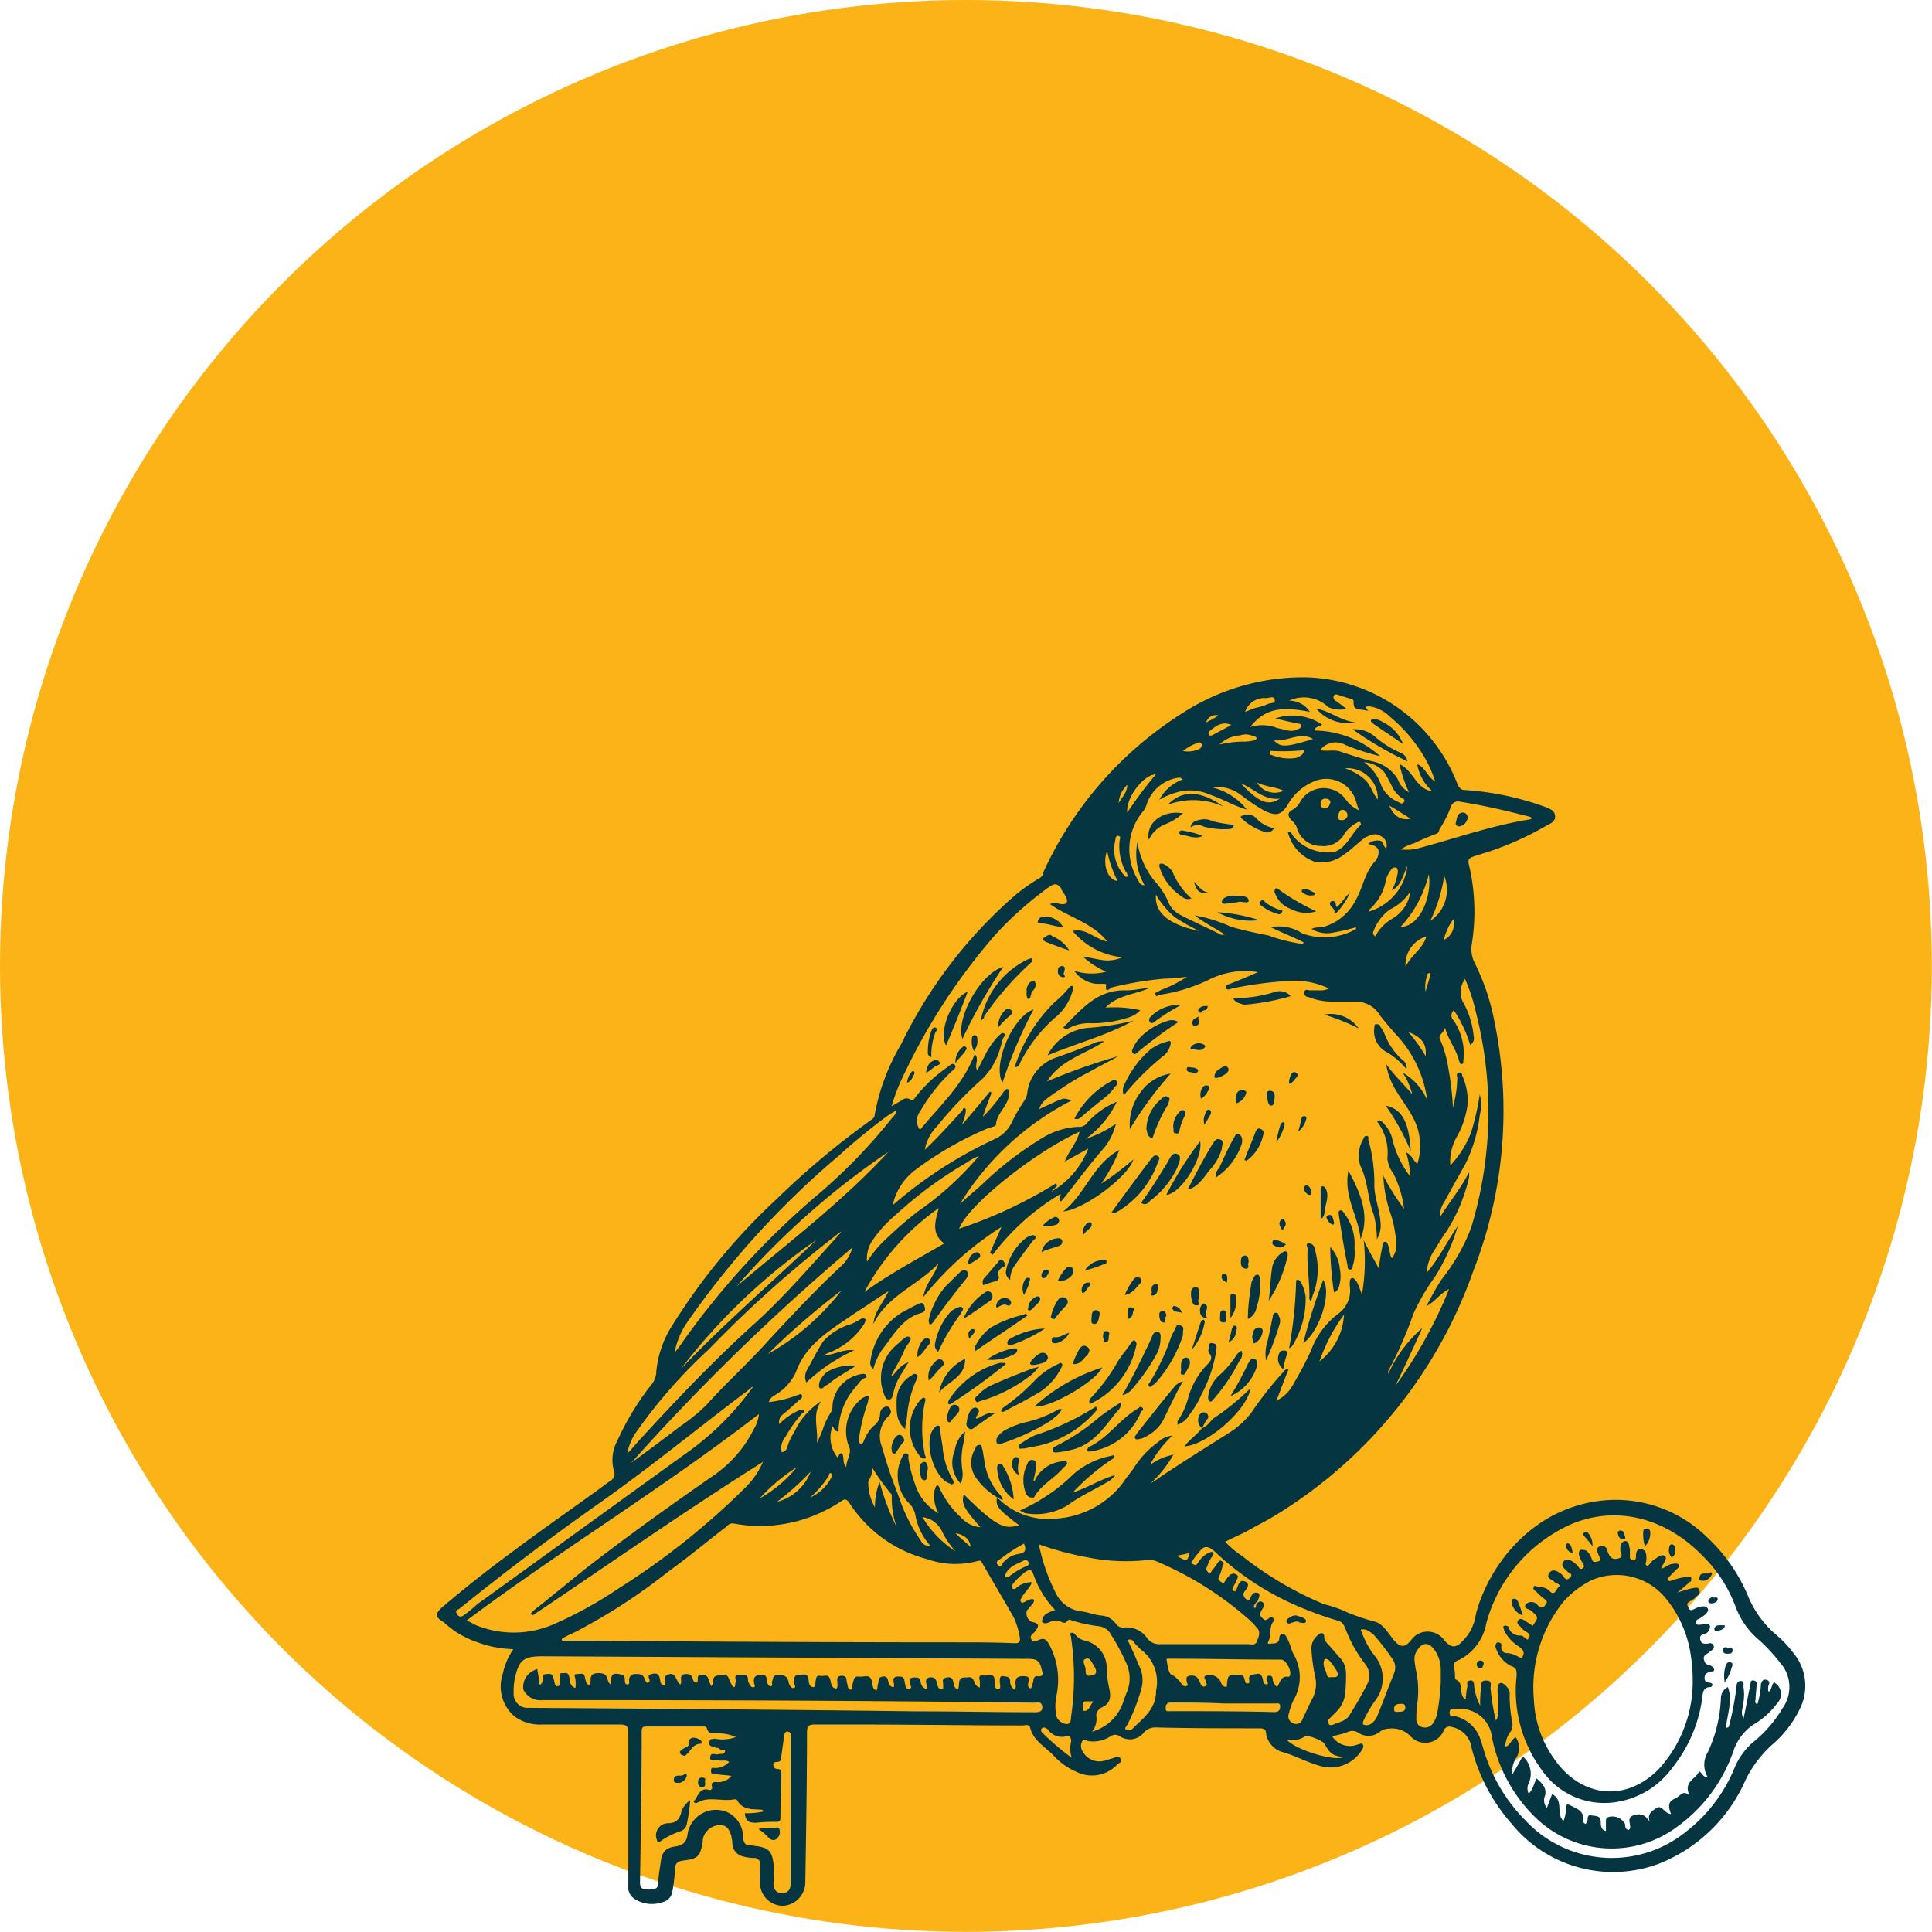
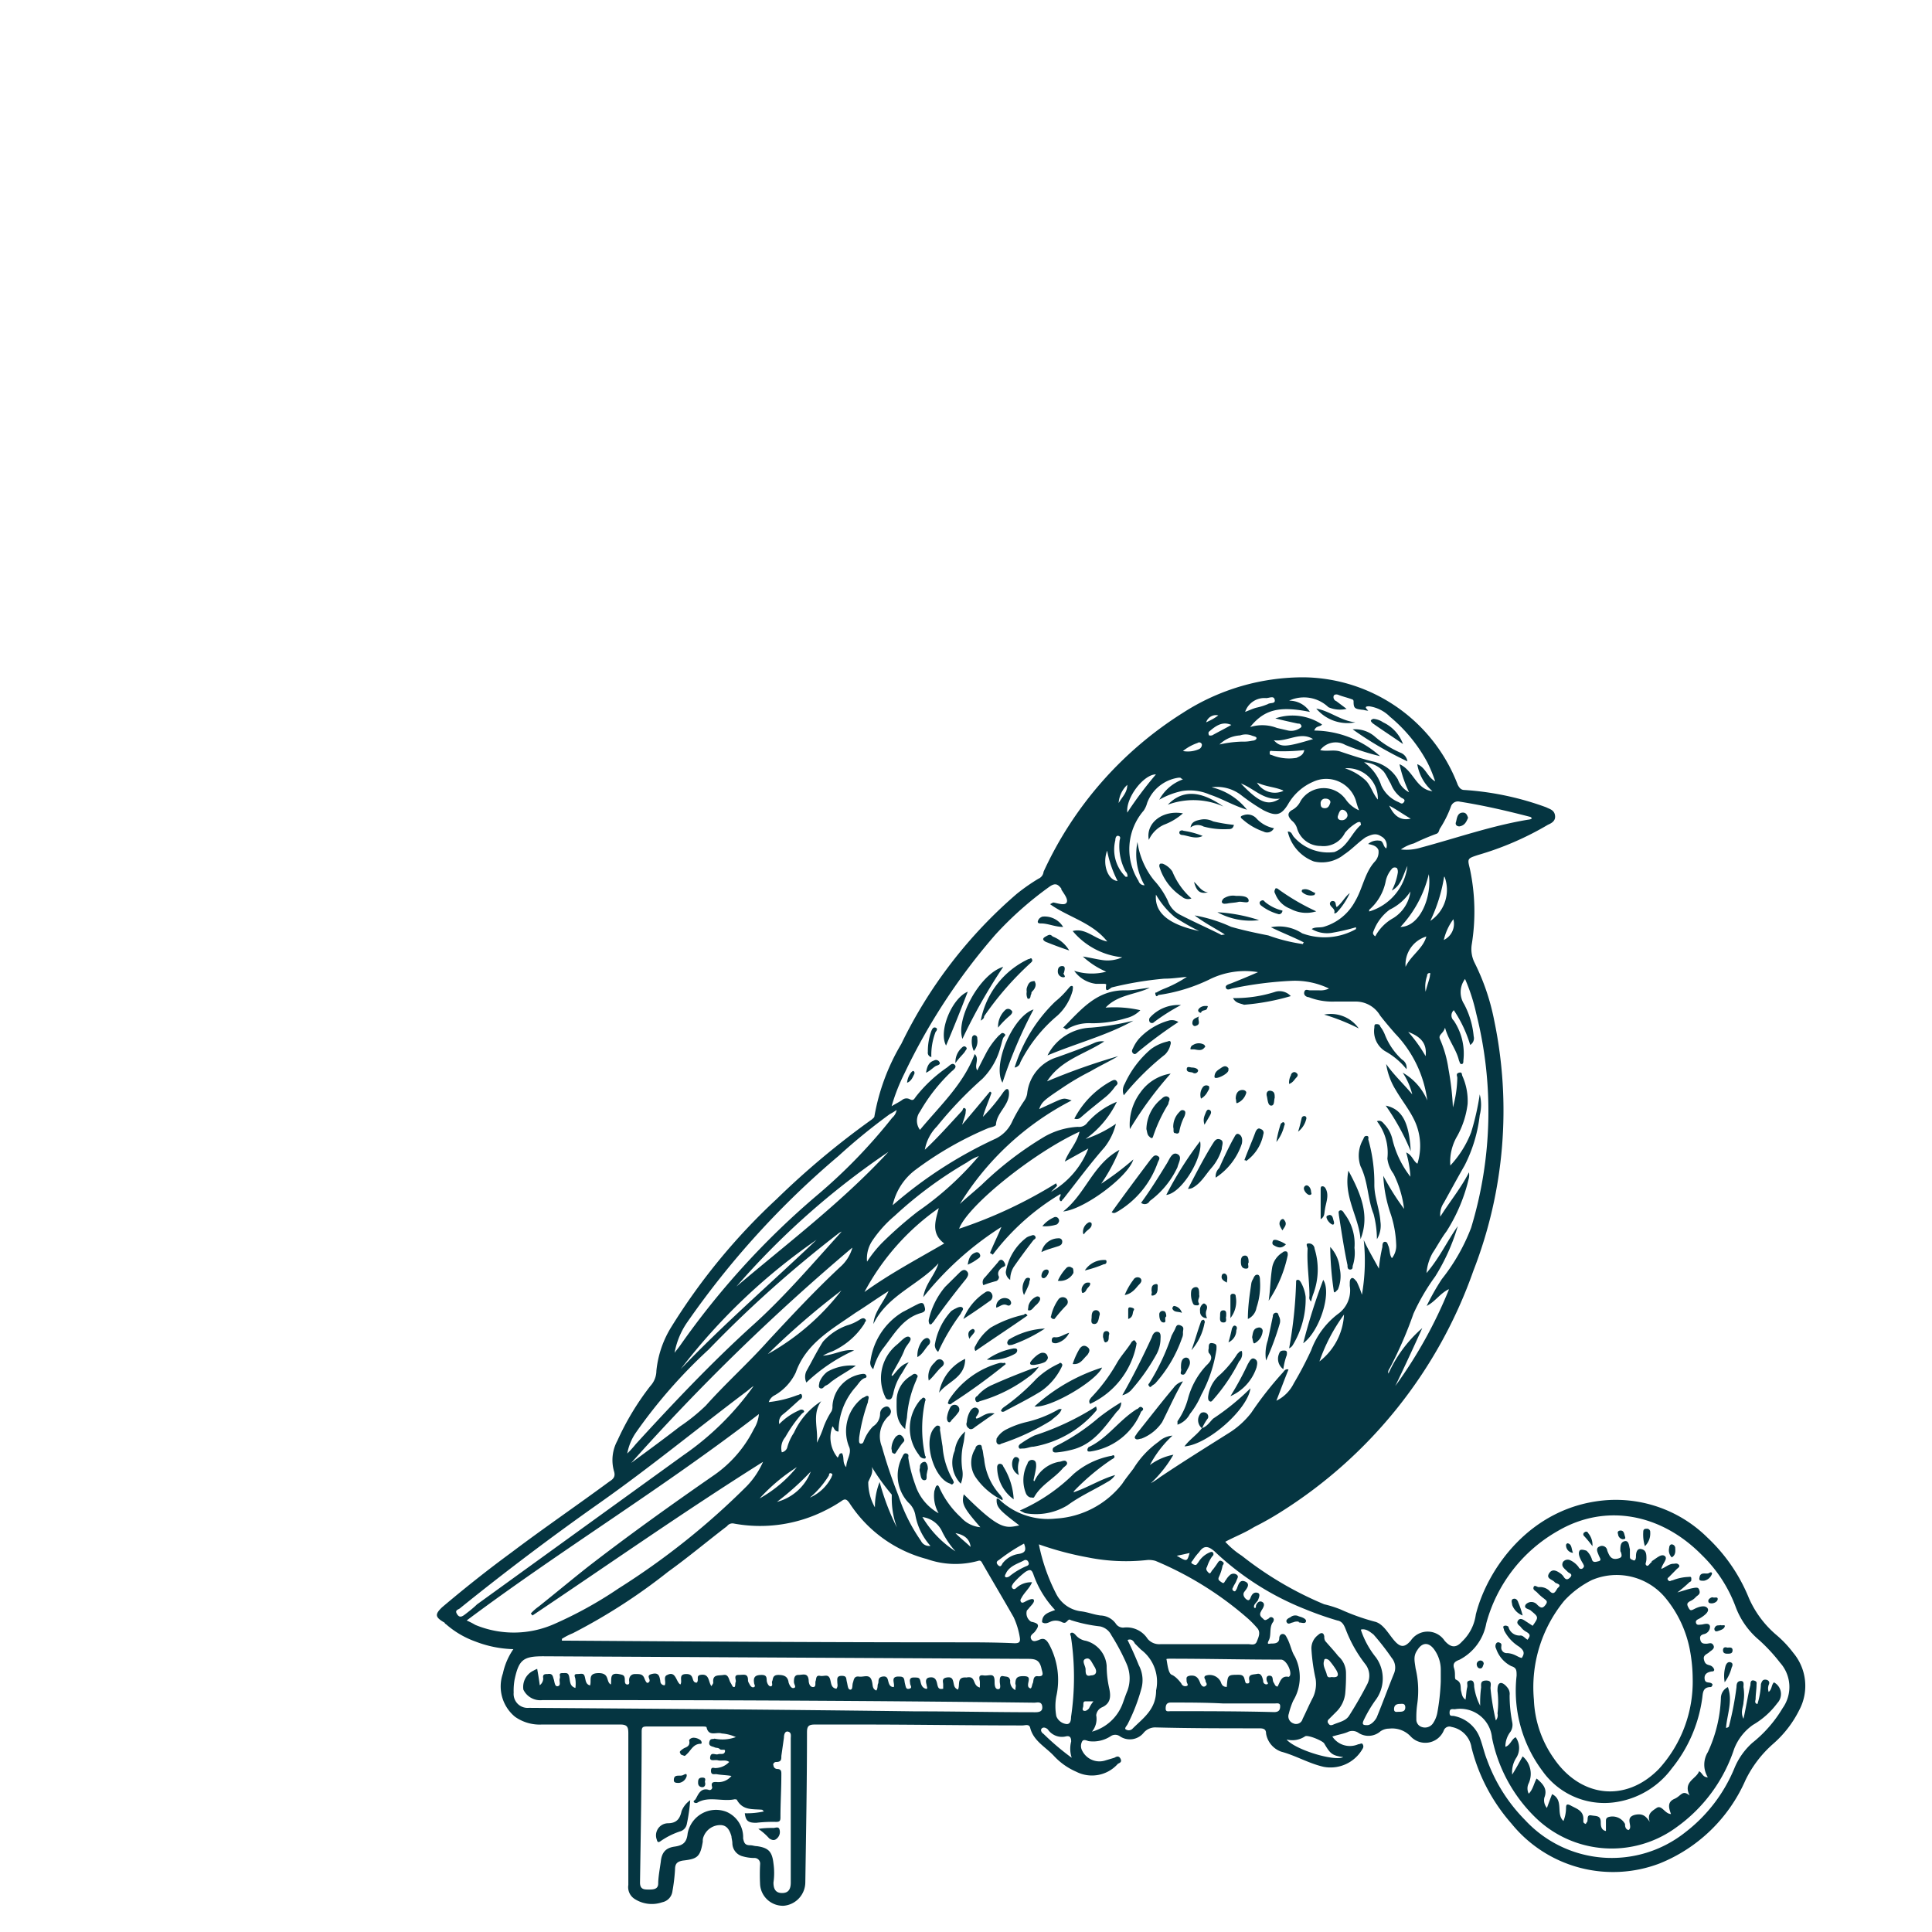
<svg xmlns="http://www.w3.org/2000/svg" data-name="Layer 1" viewBox="0 0 127.39 127.39">
-   <circle cx="63.69" cy="63.69" r="63.69" style="fill:#fbb317" />
  <path d="M80.79 102.27a5.55 5.55 0 0 0 1.09.92 23 23 0 0 0 5.43 3.2 7.48 7.48 0 0 1 1.08.34 14.43 14.43 0 0 0 2.23.8c.58.12.92.8 1.32 1.26s.68.46 1.08 0a1.34 1.34 0 0 1 2.23 0c.4.46.75.51 1.15.06a3 3 0 0 0 .91-1.78c.75-3 3.6-7.14 8.58-7.54a8.59 8.59 0 0 1 6.69 2.46 11.29 11.29 0 0 1 2.74 4 6.73 6.73 0 0 0 1.78 2.4 7.26 7.26 0 0 1 1.14 1.2 3.39 3.39 0 0 1 .4 3.77 7.21 7.21 0 0 1-1.72 2.23 7.6 7.6 0 0 0-1.83 2.4 10.42 10.42 0 0 1-5.66 5.49 8.62 8.62 0 0 1-9.77-2.63 12 12 0 0 1-2.63-5 1.63 1.63 0 0 0-1.32-1.37.39.39 0 0 0-.51.23 1.32 1.32 0 0 1-2.18.4 1.67 1.67 0 0 0-1.42-.52 1 1 0 0 0-.58.18 1.2 1.2 0 0 1-1.43.11.71.71 0 0 0-.74-.06c-.28.12-.63.17-1 .29a1.38 1.38 0 0 0 1.71.51c.12 0 .23-.11.29 0a.26.26 0 0 1 0 .29 2.43 2.43 0 0 1-2.57 1.2c-1-.23-1.83-.74-2.8-1a1.53 1.53 0 0 1-1-1.2c0-.29-.17-.34-.45-.34-2.29 0-4.58 0-6.86-.06a1 1 0 0 0-.75.34 1.17 1.17 0 0 1-1.6.23.53.53 0 0 0-.57 0 2.11 2.11 0 0 1-1.43.34c-.11 0-.34-.17-.46 0a.64.64 0 0 0 0 .63 1.27 1.27 0 0 0 1.55.63l.57-.17c.11-.06.28-.17.4.06s-.06.28-.17.34a2.28 2.28 0 0 1-2.75.52 4.38 4.38 0 0 1-1.43-1c-.57-.63-1.37-1-1.6-1.88-.06-.29-.34-.17-.51-.17-3.55 0-7.15-.06-10.69-.06h-3c-.41 0-.52.11-.52.51 0 3.32-.06 6.58-.11 9.89a1.56 1.56 0 0 1-1.43 1.55 1.51 1.51 0 0 1-1.55-1.37 12.73 12.73 0 0 1 0-1.38.37.37 0 0 0-.4-.4 2.82 2.82 0 0 1-.75-.11.9.9 0 0 1-.68-.86c0-.17-.06-.34-.06-.46-.12-.4-.29-.74-.74-.74a1.18 1.18 0 0 0-1.09.74.72.72 0 0 0-.06.35c-.17 1-.34 1.14-1.31 1.25-.35.06-.52.18-.52.58a11.85 11.85 0 0 1-.17 1.43.85.85 0 0 1-.68.74 2.09 2.09 0 0 1-1.83-.23.92.92 0 0 1-.4-.91v-10c0-.4-.06-.58-.52-.58h-5.18a2.82 2.82 0 0 1-1.77-.51 2.59 2.59 0 0 1-.8-2.86 4.42 4.42 0 0 1 .69-1.6 7.44 7.44 0 0 1-2.52-.51 6 6 0 0 1-1.94-1.15c-.06 0-.06-.11-.12-.11-.57-.34-.62-.52-.11-1 1.49-1.26 3-2.46 4.57-3.61 2.12-1.6 4.29-3.08 6.46-4.68.29-.18.4-.35.29-.69a2.68 2.68 0 0 1 .23-2 17.75 17.75 0 0 1 2.17-3.6 1.49 1.49 0 0 0 .4-1 6.74 6.74 0 0 1 1-2.92 40.81 40.81 0 0 1 6.92-8.4 53.94 53.94 0 0 1 6.29-5.26c.06-.06.17-.12.17-.23a14.06 14.06 0 0 1 1.77-4.75 30.71 30.71 0 0 1 7.61-9.89 12.72 12.72 0 0 1 1.43-1 .56.56 0 0 0 .34-.46A24.39 24.39 0 0 1 78 47.61a14.61 14.61 0 0 1 8-2.34 11 11 0 0 1 10.12 7.09c.12.23.23.34.46.34a19.28 19.28 0 0 1 5.37 1.14c.23.12.52.17.58.52s-.18.51-.46.63a20 20 0 0 1-4.63 2c-.69.23-.69.23-.52.91a13.52 13.52 0 0 1 .12 5 2 2 0 0 0 .17 1.15 14.83 14.83 0 0 1 1.31 3.83 29.11 29.11 0 0 1-1.37 16.52 30.87 30.87 0 0 1-12.69 15.9 20 20 0 0 1-1.77 1c-.64.4-1.27.63-1.9.97zm13.32-29.1a7.79 7.79 0 0 0-2.11-4.4c-.35-.4-.69-.8-1-1.2a1.86 1.86 0 0 0-1.65-.92H88a4.28 4.28 0 0 1-1.71-.29c-.12 0-.35-.11-.29-.34s.23-.11.4-.11h.6a1.29 1.29 0 0 0 .63-.12 5.2 5.2 0 0 0-2.4-.51 24.27 24.27 0 0 0-4 .51c-.17.06-.34.12-.4-.05s.18-.23.35-.29c.57-.23 1.14-.46 1.77-.74a5.26 5.26 0 0 0-3.26.51 11.37 11.37 0 0 1-3.32 1s-.11.17-.17 0 0-.17.06-.17a3.27 3.27 0 0 1 .46-.23 8.15 8.15 0 0 0 1.54-.8c-.63.06-1 .12-1.49.12a22.94 22.94 0 0 0-3.43.57c-.11 0-.51.51-.4-.17 0-.06-.11-.06-.17-.06h-.51a2.06 2.06 0 0 1-1.43-.86 3.75 3.75 0 0 0 2.11.06 5.38 5.38 0 0 1-1.54-1c.4.06.86.17 1.26.23a2.35 2.35 0 0 0 1.34-.18A4.88 4.88 0 0 1 70.73 62c.85-.23 1.43.52 2.28.69-1-1.26-2.57-1.6-3.77-2.46.11-.06.17-.11.23-.11.28.05.74.22.86 0s-.18-.58-.35-.86v-.06c-.23-.29-.4-.4-.8-.11a23 23 0 0 0-3.54 3.14 40.18 40.18 0 0 0-6 9.15 12.72 12.72 0 0 0-.85 2.17c.28-.17.51-.28.68-.4a.46.46 0 0 1 .52-.06c.23.12.28 0 .4-.17A9.29 9.29 0 0 1 62.44 71c.17-.12.34-.35.51-.18s-.11.35-.23.46a11.5 11.5 0 0 0-2.06 2.63 1 1 0 0 0 0 1.2c1.32-1.6 2.86-3 3.61-5 .34.34-.06.74.17 1.08.17-.34.34-.68.51-1a5.12 5.12 0 0 1 .92-1.31c.11-.06.17-.23.34-.12s0 .17-.06.29-.11.4-.17.57a4.66 4.66 0 0 1-1.2 2.12 25.68 25.68 0 0 0-3 3.14 2.93 2.93 0 0 0-.8 1.54c.86-.8 1.66-1.71 2.46-2.57.05-.06.05-.23.17-.17s.06.17.06.29-.12.45-.23.8c.68-.8 1.26-1.49 1.83-2.18.05 0 .05.06.11.06-.17.52-.4 1-.57 1.6a12 12 0 0 0 1.37-1.66c.06-.05.12-.17.23-.17s.12.17.12.29c0 .8-.81 1.26-.86 2.06 0 .11-.35.17-.52.23a22.63 22.63 0 0 0-4.86 2.8 4 4 0 0 0-1.43 2.28 28.47 28.47 0 0 1 6.81-4.4 2.31 2.31 0 0 0 1.08-1.14 10.7 10.7 0 0 1 .8-1.37 1.11 1.11 0 0 0 .18-.46 2.81 2.81 0 0 1 2-2.4c.8-.29 1.6-.57 2.4-.92a1.18 1.18 0 0 1 .68-.11c-1.31.86-2.85 1.2-3.77 2.63a41.94 41.94 0 0 1 4.69-1.66c-.57.34-1.2.63-1.83 1a16.66 16.66 0 0 0-1.9 1.12c-1.2.8-1.31.91-1.48 1.37l1-.46c.63-.28.63-.28 1.14-.11A18.68 18.68 0 0 0 63.29 80c.35-.34.92-.8 1.43-1.26a22.62 22.62 0 0 1 4.18-3.2 5 5 0 0 1 2.17-.63.66.66 0 0 0 .63-.28 5.16 5.16 0 0 1 1.94-1.37 6.51 6.51 0 0 1-2.06 2.45 8 8 0 0 0 2-1 4.08 4.08 0 0 1-.75 1.55c-1 1.14-1.83 2.28-2.74 3.43-.06 0-.06.17-.17.11a.2.2 0 0 1-.06-.17c0-.11.11-.17.06-.29a15.55 15.55 0 0 0-4.46 4c-.06-.06-.12-.06-.18-.12.23-.57.52-1.14.75-1.71a20.84 20.84 0 0 0-5.15 4.63c.12-.86.75-1.43 1-2.23-1.31 1.43-3.37 2.11-4.29 4 .06-.8.63-1.37 1-2.17-.81.51-1.49 1-2.18 1.43-1.54 1.08-3.26 2-3.94 3.94a3.44 3.44 0 0 1-1.37 1.49.78.78 0 0 0-.41.46 7.47 7.47 0 0 0 1.89-.46c.12 0 .23-.17.29 0a.21.21 0 0 1-.12.28c-.4.35-.74.69-1.14 1a.64.64 0 0 0-.23.63 4.16 4.16 0 0 1 1.32-.91.24.24 0 0 1 .28 0c.12.11-.06.17-.11.23a9 9 0 0 0-1.09 1.54 1.11 1.11 0 0 0-.23 1 .47.47 0 0 0 .35-.29 3.26 3.26 0 0 1 .45-1 4.87 4.87 0 0 1 1.8-2.08c-.63.86-.18 1.83-.29 2.74a6.62 6.62 0 0 0 .46-1.08 5.49 5.49 0 0 1 .51-1 .72.72 0 0 0 .06-.35 2.27 2.27 0 0 1 2-2.11c.11 0 .17 0 .23.11s-.06.17-.12.17c-.28.12-.4.4-.62.63A4.45 4.45 0 0 0 55.29 95c-.29 0-.29-.28-.4-.34a2.09 2.09 0 0 0 .34 2.06c.12-.12.06-.29.29-.29.17.29 0 .63.28.92 0-.52.4-.92.17-1.38a2.76 2.76 0 0 1 .92-3.2c.11 0 .23-.17.34-.11s0 .23 0 .4a11.77 11.77 0 0 0-.58 2.34c0 .17-.05.4.12.4s.17-.17.23-.28a2.69 2.69 0 0 1 .57-.86 1 1 0 0 0 .46-.8.5.5 0 0 1 .17-.4c.17-.12.34-.17.46 0s.11.28 0 .46a1.82 1.82 0 0 0-.51 2.08 32.55 32.55 0 0 0 1.08 3.2 11.39 11.39 0 0 0 1.49 3 .6.6 0 0 0 .63.34 4.16 4.16 0 0 1-1-2.06 1.44 1.44 0 0 0-.46-.8 2.62 2.62 0 0 1-.4-3c.06-.12.12-.29.29-.23s.11.17.11.28a9.29 9.29 0 0 0 .46 1.78 3.3 3.3 0 0 0 1.54 1.88 2.32 2.32 0 0 1-.28-1.48c.06-.12.06-.29.17-.35s.17.18.23.29a6 6 0 0 0 1.37 1.83 1.94 1.94 0 0 0 1.26.63c-1.09-1.26-1.26-1.54-1.09-2.17 2.4 2.4 2.75 2.23 3.66 2.05-1.31-1-1.54-1.2-1.49-1.77a.28.28 0 0 1 .23.12 4.65 4.65 0 0 0 3.66 1.2 6 6 0 0 0 4.39-2.3c.22-.34.51-.69.74-1a6.1 6.1 0 0 1 1.66-1.77 1.51 1.51 0 0 1 .91-.4 7.23 7.23 0 0 0-1.49 1.94 3.8 3.8 0 0 1 1.55-.68 8.08 8.08 0 0 1-1.49 1.88 6 6 0 0 0 .62-.41c1.49-1 3-1.94 4.46-2.86a5.67 5.67 0 0 0 1.54-1.37 23.19 23.19 0 0 1 2.06-2.63c.12-.12.17-.29.4-.23-.28.69-.51 1.32-.8 2.06a2.51 2.51 0 0 0 1.15-1.15 23.39 23.39 0 0 0 1.14-2.17 5.29 5.29 0 0 1 1.77-2.4A1.9 1.9 0 0 0 89 85.4v-.17c0-.11 0-.28.12-.34s.23.11.34.23a6.42 6.42 0 0 1 .34.86 12.93 12.93 0 0 0 .12-3.61c.28.63.63 1.2 1 1.89a10.42 10.42 0 0 1 .23-1.43c0-.11 0-.34.17-.34s.17.17.23.28c.11.29.06.58.23.8a1.32 1.32 0 0 0 .28-.91 7.26 7.26 0 0 0-.34-1.94 9 9 0 0 1-.51-2.58 16.57 16.57 0 0 0 1.37 2.18 7.06 7.06 0 0 0-.7-2.32 2.07 2.07 0 0 1-.4-1 3.4 3.4 0 0 0-.69-2.46c.29-.11.41.12.52.23a2.13 2.13 0 0 1 .51 1A6.45 6.45 0 0 0 93 78.2a7.46 7.46 0 0 0-.28-1.6c.4.17.46.57.74.74a3.92 3.92 0 0 0-.17-2.8c-.34-.74-.86-1.37-1.26-2.06a4.51 4.51 0 0 1-.63-1.71c.52.74 1.15 1.31 1.72 2a4.56 4.56 0 0 0-.63-1.43 3.76 3.76 0 0 1 1.62 1.83zm-57.06 35.5v.12h.4c8.58.06 17.1.11 25.67.11 1.26 0 2.52 0 3.78.06.28 0 .4-.06.34-.4a5.12 5.12 0 0 0-.4-1.31c-.69-1.21-1.37-2.35-2.06-3.55-.06-.11-.11-.23-.29-.17a5.61 5.61 0 0 1-3.37-.12A8.71 8.71 0 0 1 56 99.7c-.17-.23-.28-.29-.51-.12a9.29 9.29 0 0 1-1.09.63 9.51 9.51 0 0 1-6 .86.44.44 0 0 0-.46.17c-1.31 1-2.57 2.06-3.88 3a38.15 38.15 0 0 1-6.29 4.06 4.43 4.43 0 0 0-.72.37zm73.13 11.55c-.17-.45-.23-.8.23-1s.51-.62 1-.22c-.46-.92.45-1.09.62-1.6.23.11.23.4.58.4a1.58 1.58 0 0 1 0-1.66 9.22 9.22 0 0 0 .86-3.55.82.82 0 0 1 .46-.74c.34.91-.06 1.83-.12 2.69.12 0 .12-.06.18-.06a20.38 20.38 0 0 0 .51-2.63c0-.23.06-.4.29-.4s.17.23.17.4a3.16 3.16 0 0 1 0 1c0 .29-.23.63 0 1.09.18-.8.29-1.55.46-2.23 0-.12 0-.35.23-.29s.17.17.17.29c0 .28-.06.63-.06.91 0 .12-.11.29.12.35a5.06 5.06 0 0 0 .23-1.32c.06-.17.11-.29.28-.29s.35.12.23.35a.72.72 0 0 0 0 .46c.23-.18.17-.46.35-.63a.87.87 0 0 1 .22 1.37 5.32 5.32 0 0 1-1.6 1.43 3.45 3.45 0 0 0-1.25 1.6 10.3 10.3 0 0 1-3.78 5.14 7.21 7.21 0 0 1-9.37-.68 10.11 10.11 0 0 1-2.81-5.2 2.11 2.11 0 0 0-2.45-1.89c-.18 0-.35-.06-.35.23s.17.17.35.23a2.29 2.29 0 0 1 1.65 1.43c.17.45.29 1 .46 1.42a10.93 10.93 0 0 0 2.52 4 7.79 7.79 0 0 0 10.57.8 10.26 10.26 0 0 0 3.26-4.29 4.58 4.58 0 0 1 1.15-1.6 8.43 8.43 0 0 0 2-2.29 2.4 2.4 0 0 0-.17-3 11.29 11.29 0 0 0-1.38-1.49 5.25 5.25 0 0 1-1.54-2.17 9.22 9.22 0 0 0-2.23-3.43c-2.69-2.74-6.35-3.43-9.49-1.6a10 10 0 0 0-4.73 6.1 3.37 3.37 0 0 1-1.77 2.4c-.29.11-.46.23-.35.57s0 .68.12.74c.4.17.28.52.34.75s.06.4.29.57c.05-.29.05-.57.11-.8s-.11-.4.17-.46.29.23.29.4a3.81 3.81 0 0 0 .4 1.26 7.27 7.27 0 0 1 .06-1.2c0-.23-.06-.46.34-.46s.28.29.28.51a15.34 15.34 0 0 0 .35 2.12.51.51 0 0 0 .11-.46 6.11 6.11 0 0 0 0-1.48c0-.18 0-.46.17-.52s.4.17.52.34a.65.65 0 0 1 .11.46 9.16 9.16 0 0 0 .17 1.77.84.84 0 0 1-.11.63 1.6 1.6 0 0 0-.34 1c.34-.11.4-.51.68-.63a1.22 1.22 0 0 1 .06 1.32 1.74 1.74 0 0 0-.29 1.14c.29-.46.46-.8.69-1.2a1.51 1.51 0 0 1 .4 1.77.76.76 0 0 0 0 .69c.29-.29.34-.69.52-1 .4.34.74.68.51 1.26a.78.78 0 0 0 .17.68c.12-.34.23-.63.34-.91.8.4.23 1.31.75 1.77a2.39 2.39 0 0 0 .17-.86c0-.23.06-.28.29-.17.4.23.91.34.85 1 0 .12 0 .17.17.23a.17.17 0 0 1 .06-.11c.12-.12-.06-.52.29-.46s.63 0 .63.46c0 .17 0 .51.34.57v-.63c0-.12 0-.23.17-.29a.94.94 0 0 1 1.09.46c0 .11 0 .34.23.4.34-.23-.29-.8.4-1 .51-.12.74.06 1 .46-.18-.52.11-.69.45-.92s.55.4.95.4zM84.91 55.44c.28 0 .28.23.4.35a3 3 0 0 0 2.68 1c.86-.34 1.09-1.2 1.72-1.77.06 0 0-.12 0-.17s-.12-.06-.23 0a2.84 2.84 0 0 0-.8.68 1.57 1.57 0 0 1-1.6.86 1.61 1.61 0 0 1-1.55-1.14 1 1 0 0 0-.34-.52c-.23-.23-.4-.51.06-.74a1.28 1.28 0 0 0 .51-.57 1.79 1.79 0 0 1 3-.06 2.09 2.09 0 0 0 .85.68c-.11-.28-.17-.51-.22-.68a2.05 2.05 0 0 0-2.81-1.2 3.5 3.5 0 0 0-1.65 1.48c-.46.75-.8.8-1.61.4a12.92 12.92 0 0 1-1.48-1 2.61 2.61 0 0 0-1.95-.52A4.19 4.19 0 0 1 82.22 54c-.92-.28-1.66-.74-2.46-1a3.26 3.26 0 0 0-1.83-.23 5.18 5.18 0 0 0-1.49.57A2.86 2.86 0 0 1 78 52a.62.62 0 0 1-.17-.11h-.13a2.6 2.6 0 0 0-2.06 1.66 1.64 1.64 0 0 1-.23.51 3.89 3.89 0 0 0-.34 4.63.39.39 0 0 0 .4.29 4.08 4.08 0 0 1-.47-2.85 5.18 5.18 0 0 0 1.09 2.52A5.4 5.4 0 0 1 77 60a1.62 1.62 0 0 0 .8.92c.86.45 1.77.85 2.69 1.31 0 .06.17 0 .28 0-.63-.4-1.31-.74-2-1.26a9.79 9.79 0 0 1 2.4.75c.8.23 1.6.4 2.46.57a11.28 11.28 0 0 0 2.29.57c0-.06 0-.06.05-.11-.68-.35-1.42-.63-2.17-1a2.77 2.77 0 0 1 2.06.4 4.24 4.24 0 0 0 3.55-.28v-.12a13.92 13.92 0 0 1-1.49.35 2 2 0 0 1-1.43-.23c.23-.17.57-.06.86-.17a3.44 3.44 0 0 0 2-1.66c.51-.86.63-1.89 1.31-2.63a.91.91 0 0 0 .23-.75c-.11-.28-.4-.34-.68-.4a.93.93 0 0 1 .74-.22c.29 0 .23.4.46.51a.67.67 0 0 0-.35-.8c-.34-.23-.63-.11-1 .06-.51.34-.91.8-1.43 1.14a2.32 2.32 0 0 1-2 .46 2.76 2.76 0 0 1-1.72-1.97zm-20.3 56.44v-.35c0-.17-.17-.51.23-.45s.74-.23.74.4c0 .17 0 .51.23.51s.11-.34.11-.51 0-.4.23-.35.4 0 .46.29a.63.63 0 0 0 .34.63c0-.17.06-.29 0-.4 0-.4.12-.52.52-.52s.4.12.34.4 0 .35.11.4.12-.23.18-.34 0-.46.28-.46c.52.06.35-.23.29-.51-.12-.52-.35-.63-.86-.63l-32-.17c-1.31 0-1.6.23-1.88 1.54a4.15 4.15 0 0 0-.06.86.92.92 0 0 0 1 1c8.46.06 17 .12 25.44.23 2.63 0 5.32.06 7.95.06.28 0 .51-.06.46-.4s-.35-.23-.52-.23c-9.83-.12-19.61-.17-29.44-.17h-3a1.23 1.23 0 0 1-1.25-.69 1.19 1.19 0 0 1 .68-1.26 1.69 1.69 0 0 1 .23-.11c.06.34.12.68.17 1.08a.58.58 0 0 0 .23-.45c-.06-.29.12-.29.29-.29.34-.06.34.17.4.34s.06.52.28.46.06-.34.12-.51-.12-.35.17-.35.4-.05.46.29.05.57.4.69a2.24 2.24 0 0 0 0-.58c0-.11-.17-.34.11-.34s.46-.11.52.23c.05.17.05.46.34.52.11-.35-.17-.81.57-.81s.46.58.8.75c.06-.35-.11-.8.52-.69.28.06.4.06.4.4 0 .12 0 .29.17.29s.11-.17.11-.29.06-.4.4-.4.52 0 .63.34c.06.12.12.29.23.23.29-.17-.23-.45.23-.57s.51.12.57.46a.27.27 0 0 0 .29.28c.11-.22-.12-.57.17-.68.57-.29.57.46.86.63.17-.23-.18-.69.4-.69s.28.57.68.57c.17-.17-.06-.45.23-.51.63-.12.52.46.74.74.06-.11.12-.17.12-.23-.06-.57.34-.45.68-.51s.35.34.46.51.12.29.23.29.06-.23.11-.34-.17-.46.18-.46.63-.12.63.34c0 .12.05.17.11.29s.17.23.29.17 0-.17 0-.29c-.06-.4.11-.51.51-.51s.29.28.34.46.17.34.29.28 0-.23.06-.34 0-.4.4-.4.63.11.68.51c.06.17.17.4.35.35s0-.23 0-.4 0-.46.29-.46.63-.17.68.34c0 .17.06.46.29.46s.12-.29.17-.4 0-.4.29-.34.57-.18.68.28c.06.23.06.52.4.57.12-.17.06-.28.06-.45s-.06-.4.29-.4.28.17.34.4.06.51.23.51.11-.29.17-.46.06-.45.4-.4.74-.23.86.35c.06.22 0 .45.28.57.12-.17.06-.35.12-.46s-.06-.4.28-.46.35.17.4.35.12.34.35.34c.11-.23-.29-.74.4-.69.34 0 .28.23.34.46s.06.4.29.34.05-.23.05-.34-.11-.4.23-.4.4 0 .46.29.17.4.34.45.06-.17.06-.23-.17-.45.17-.51.46.11.52.4.11.4.4.34v-.28c0-.17-.12-.4.23-.46s.4.11.45.34.06.35.29.46c.17-.29-.12-.86.57-.8.65-.14.36.54.88.66zm-29.5-4.75L35 107a3.12 3.12 0 0 1 .52-.46c1.08-.86 2.17-1.77 3.26-2.63 2.74-2.12 5.54-4.12 8.34-6.06a8.07 8.07 0 0 0 2.58-3 2.26 2.26 0 0 0 .34-1c-6.29 4.86-13 8.92-19.27 13.61a5 5 0 0 1 .57.29 6.6 6.6 0 0 0 5.21-.06 26.6 26.6 0 0 0 4.23-2.34 48.79 48.79 0 0 0 8.46-6.75 5.41 5.41 0 0 0 1.07-1.6c-5.2 3.27-10.17 6.76-15.2 10.13zm33.39-4.69a12.47 12.47 0 0 0 1.14 3.26 2.12 2.12 0 0 0 1.6 1.15c.46.05.86.22 1.32.28a1.29 1.29 0 0 1 1 .52.58.58 0 0 0 .51.28 1.64 1.64 0 0 1 1.6.74 1 1 0 0 0 .86.35h5.77c.17 0 .46.11.57-.17s.29-.63 0-.92a6.23 6.23 0 0 0-.68-.68 22.31 22.31 0 0 0-6-3.72 1.57 1.57 0 0 0-.52-.06 12.73 12.73 0 0 1-3.94-.17 20.83 20.83 0 0 1-3.23-.86zm-20 12.7a2.65 2.65 0 0 0-.91-.23c-.35-.12-.86.23-1-.4 0-.06-.18-.06-.29-.06h-3.65c-.28 0-.34.06-.34.34 0 3.32-.06 6.63-.11 9.95 0 .46.28.46.57.46s.63 0 .63-.4.11-1 .17-1.43c.06-.63.34-.92.91-1s.8-.29.86-.86a1.9 1.9 0 0 1 2.57-1.43 1.82 1.82 0 0 1 1.09 1.75c.06.28.11.45.46.45.17 0 .28.06.45.06.75.11 1 .34 1.09 1.14a4.43 4.43 0 0 1 0 1.26c0 .46.17.69.57.69s.57-.23.57-.69v-9.49c0-.17.06-.4-.17-.46s-.28.23-.28.4l-.17 1.2c0 .23 0 .4-.35.4-.11 0-.23.12-.17.23a.25.25 0 0 0 .23.23c.29 0 .29.17.29.34 0 1-.06 1.89-.06 2.86 0 .23-.06.29-.29.29a9.5 9.5 0 0 0-1.31.06c-.52 0-.69-.12-.75-.63a5.15 5.15 0 0 0 1.26-.12l-.11-.11c-.63-.06-1.26.06-1.66-.63 0-.06-.12-.06-.17-.06-.8.17-1.72-.23-2.46.23-.12.06-.34-.06-.17-.17s.28-.86.91-.69a.17.17 0 0 0 .23-.23c-.06-.28.12-.28.29-.28a1.11 1.11 0 0 0 1-.4c-.35-.06-.69-.06-1-.12-.17 0-.35.06-.35-.22s.18-.18.29-.18a1.28 1.28 0 0 0 .91-.4c-.22-.17-.51-.05-.74-.11s-.57.11-.51-.23.34-.11.51-.17.4.06.46-.17-.23-.06-.34-.17-.23-.06-.35-.12-.4-.06-.34-.34.23-.17.34-.23a2.57 2.57 0 0 0 1.43-.11zm47-29.51c-.57.29-.86.8-1.43 1.09a15.41 15.41 0 0 1 1-1.77A12.74 12.74 0 0 0 97 81.57a26.35 26.35 0 0 0 .34-14.12 12.19 12.19 0 0 0-.74-2.29 1.46 1.46 0 0 0-.06 1.66 5.58 5.58 0 0 1 .63 2.12.51.51 0 0 1-.23.57 8.43 8.43 0 0 0-1.08-2.29.46.46 0 0 0 0 .69 3.91 3.91 0 0 1 .63 2.63c0 .11 0 .23-.12.23s-.11-.12-.17-.23c-.17-.74-.69-1.32-.92-2.17-.11.4-.45.45-.34.74a7.64 7.64 0 0 1 .57 2 18.49 18.49 0 0 1 .29 2.52 7.74 7.74 0 0 0 .29-1.95c0-.11-.12-.28.11-.34s.17.11.23.23a4 4 0 0 1 .34 1.83 5.8 5.8 0 0 1-.68 2.11 3.32 3.32 0 0 0-.46 1.95A6.81 6.81 0 0 0 97 75.28a17 17 0 0 0 .57-2.51 2.76 2.76 0 0 1 0 1.37 9.69 9.69 0 0 1-1 3.32c-.46.8-.92 1.65-1.37 2.46a1.37 1.37 0 0 0-.23.91c.63-1 1.37-1.89 1.89-2.92a1.2 1.2 0 0 1 0 .35 11.27 11.27 0 0 1-1.48 3.54c-.35.46-.63 1-.92 1.43a3.24 3.24 0 0 0-.4 1.32c.86-1 1.37-2.12 2.06-3.09a13.27 13.27 0 0 1-1.49 3.32 13.89 13.89 0 0 0-1.43 2.45 26.44 26.44 0 0 1-1.54 3.55c-.06.11-.17.23-.11.4a8.65 8.65 0 0 1 2.23-3C93.2 89.46 92.62 90.72 92 92a29.83 29.83 0 0 0 3.54-6.37zm-12.81 21c.12 0 .12 0 .12-.11s.17-.4.4-.29.11.35 0 .52 0 .06-.06.11c-.17.29.06.4.17.52s.23 0 .35-.06a.16.16 0 0 1 .22-.06c.12.06.12.17.06.29-.28.34-.11.86-.28 1.2s0 .23.17.23.51 0 .51-.35c0-.11.06-.28.23-.28s.23.17.29.28c.22.4.28.86.51 1.21a3 3 0 0 1-.11 2.91 4.84 4.84 0 0 0-.29.86.49.49 0 0 0 .29.63.44.44 0 0 0 .62-.29c.23-.46.46-1 .69-1.43a2.12 2.12 0 0 0 .17-1.2 12.34 12.34 0 0 1-.28-2 1.1 1.1 0 0 1 .45-.91c.12-.12.35-.23.4.11a.52.52 0 0 0 .06.29c.29.34.57.63.86 1a1.48 1.48 0 0 1 .51 1.08 12.73 12.73 0 0 1-.05 1.38 2 2 0 0 1-.58 1.2l-.51.51a.19.19 0 0 0 0 .29c.06.11.17.11.29.06.4-.18.85-.23 1.08-.63a26 26 0 0 0 1.15-2 1.23 1.23 0 0 0-.12-1.38 8.77 8.77 0 0 1-1.26-2.23c-.11-.28-.22-.57-.57-.63a21.8 21.8 0 0 1-2.11-.74 18.64 18.64 0 0 1-6-3.83c-.4-.34-.69-.4-1 .06a3.56 3.56 0 0 0-.4.51c-.06.12-.23.17 0 .29s.23 0 .34-.12a1.58 1.58 0 0 1 .69-.63c.11-.05.23-.11.29 0a.17.17 0 0 1-.06.23 2.47 2.47 0 0 0-.34.69c-.12.17 0 .29.11.4s.17-.11.23-.17.23-.29.34-.46.17-.23.34-.11 0 .22 0 .28a3.07 3.07 0 0 1-.22.69c-.12.23 0 .28.17.4s.17-.06.28-.17a1.17 1.17 0 0 1 .23-.29.36.36 0 0 1 .46-.06c.17.12.06.23 0 .4s-.17.29-.23.46a.14.14 0 0 0 .06.23c.11.06.11-.06.17-.11.11-.23.17-.69.57-.52s.06.52-.06.69 0 .4.18.51.22-.11.28-.23.17-.28.4-.23.12.29.06.46-.4.35-.23.58zM72 114.79a3 3 0 0 0 2-1.79c.11-.29.22-.63.34-.91a2.38 2.38 0 0 0-.06-1.78 13.94 13.94 0 0 0-1-1.88 1.08 1.08 0 0 0-.74-.58 9.8 9.8 0 0 1-1.89-.4c-.06 0-.11-.11-.23 0s-.17.23-.4.12a.9.9 0 0 0-.68-.06c-.17.06-.4.23-.63.06 0-.52.4-.63.86-.8a6.58 6.58 0 0 1-1.43-2.35c-.12-.34-.23-.34-.52-.17a5.16 5.16 0 0 0-.8.75c-.06.11-.17.22-.06.34s.23 0 .29-.06a1.44 1.44 0 0 1 1-.34c-.17.4-.51.68-.68 1-.06.11-.12.17-.06.28s.17.06.28 0 .52-.28.58-.11-.23.4-.35.57l-.11.12a.65.65 0 0 0 .28.74c.52.11.58.23.23.68-.11.12-.34.23-.23.46s.35.12.52.06c.34-.17.51 0 .69.34a4.94 4.94 0 0 1 .45 3.38 3.61 3.61 0 0 0 0 1.31.82.82 0 0 0 .69.52c.23 0 .28-.23.28-.46a17.82 17.82 0 0 0 0-5.26c0-.12-.12-.23 0-.29s.23.06.29.12a1.1 1.1 0 0 0 .69.4 1.85 1.85 0 0 1 1.37 1.65 6.81 6.81 0 0 0 .17 1.49c.11.52.11 1-.51 1.26a.65.65 0 0 0-.35.51 1.31 1.31 0 0 1-.28 1.08zm22.63-62.66a9 9 0 0 0-.52-1.26 10.15 10.15 0 0 0-2.46-3 2.4 2.4 0 0 0-1.37-.69c-.34 0-.23.12-.06.29-.17 0-.28-.06-.4-.06-.51-.06-.57-.11-.57-.57a.13.13 0 0 0-.11-.12c-.29-.11-.57-.17-.86-.28-.12-.06-.29-.06-.34.05a.28.28 0 0 0 .17.35l.68.51a1.9 1.9 0 0 1-1.2-.11 2.33 2.33 0 0 0-2.59-.43 1.61 1.61 0 0 1 1.37.74c-2-.4-3-.17-3.94 1a2.68 2.68 0 0 1 1.77.06l.74.17a1 1 0 0 0 .69-.11c.11-.06.23-.12.17-.23s-.11-.12-.23-.12c-.51-.11-1-.22-1.48-.34a3.5 3.5 0 0 1 3.08.4c-.11.17-.4.06-.51.4A6.59 6.59 0 0 1 91 50.47a15.7 15.7 0 0 1-2.29-.74 1.28 1.28 0 0 0-1.66.34c.46.11.92-.06 1.37.11.69.23 1.38.46 2.06.63A2.52 2.52 0 0 1 92.17 52a1.54 1.54 0 0 0 .74.85 8.21 8.21 0 0 1-.63-1.85c.92.4 1.09 1.66 2.17 1.78a3 3 0 0 1-1-1.78c.55.21.66.84 1.18 1.13zM49.69 92c-.18.11-.35.28-.52.4-3.26 2.46-6.35 5-9.72 7.37q-4.64 3.27-9.09 6.86c-.11.12-.4.12-.23.4s.34.18.57 0 .52-.4.75-.63l13.6-9.83A18.66 18.66 0 0 0 49.69 92zm21.49-16.77c-3 1.37-7.37 4.86-7.94 6.4a30.21 30.21 0 0 0 6.4-3c0 .06.06.11.06.17l-.4.4a5.67 5.67 0 0 0 2.46-2.86l-1.55.86c.23-.66.79-1.2.97-1.97zm-15 7.66a143.54 143.54 0 0 0-14.56 14.18c1.09-.8 2.18-1.6 3.21-2.4a12.3 12.3 0 0 0 1.71-1.38c1.32-1.48 2.8-2.8 4.12-4.28 1.54-1.66 3.09-3.32 4.74-4.86a2.63 2.63 0 0 0 .8-1.26zm-11.7 6.92c.12-.17.23-.29.35-.46a52.62 52.62 0 0 1 9-9.89 35.51 35.51 0 0 0 5-5.15.85.85 0 0 0 .29-.51 4.76 4.76 0 0 1-.46.28 39.18 39.18 0 0 0-3.37 2.75 56.66 56.66 0 0 0-10 11 5.15 5.15 0 0 0-.81 1.98zm11-8c-.06.06-.11.06-.17.11a78.27 78.27 0 0 0-8.58 7.67 33.8 33.8 0 0 0-4.8 5.48 3.54 3.54 0 0 0-.57 1.38 7.17 7.17 0 0 0 .57-.63c2.46-2.69 5-5.38 7.72-7.84 2.04-1.83 3.87-3.98 5.81-6.12zm28.76 30c.17-.29.23-.74.74-.63l.06-.06c.17-.28-.23-1.08-.57-1.08-2.46 0-4.86-.06-7.32-.06-.11 0-.29 0-.23.06.06.34.12.91.34 1s.46.34.63.57a.28.28 0 0 0 .35.17c.17-.06 0-.17 0-.34s-.06-.29.22-.34c.46-.06.58.22.69.51.06.12.17.29.34.17s0-.23 0-.34-.17-.23 0-.34a.81.81 0 0 1 1 .4c.06.17.12.34.4.34.06-.8.06-.8.8-.8.35 0 .35.23.4.4s.06.17.18.17.11-.11.11-.17c-.11-.46.23-.4.51-.46s.35.23.4.46a.21.21 0 0 0 .23.23c.06 0 .12-.06.06-.12s-.17-.45.12-.45.17.28.28.45.07.21.24.27zM101 54.53c-.06 0-.06-.06-.11-.06-1.55-.4-3-.74-4.63-1a.49.49 0 0 0-.58.29 7.14 7.14 0 0 1-.74 1.49c-.06.11-.06.28-.23.34a15.63 15.63 0 0 0-1.48.63 2.67 2.67 0 0 0-.86.4 3.24 3.24 0 0 0 1.31-.12c2.35-.63 4.63-1.43 7-1.83.18-.03.32-.03.32-.14zM62 80.2a15.84 15.84 0 0 0-5 5.6c1.66-1.2 3.49-2.17 5.26-3.2-.91-.68-.57-1.54-.34-2.4zm33 31.28v-.75a2.27 2.27 0 0 0-.4-1.31c-.35-.52-.8-.57-1.15 0-.28.4-.17.74-.11 1.2a6.31 6.31 0 0 1 .11 2.34 6 6 0 0 0-.06 1 .51.51 0 0 0 .35.52.64.64 0 0 0 .74-.23 1.86 1.86 0 0 0 .29-.69 14.61 14.61 0 0 0 .23-2.08zm-46.49-26c3.43-2.91 7-5.6 10.07-8.92a51.41 51.41 0 0 0-10.04 8.9zm16-8.63a3.09 3.09 0 0 0-.74.4A26.68 26.68 0 0 0 59 80.77a8 8 0 0 0-1.49 1.66 2.12 2.12 0 0 0-.34 1.37 8.06 8.06 0 0 1 1-1.25 26.44 26.44 0 0 1 2.35-2.06 20.64 20.64 0 0 0 4.03-3.66zm9.84 31.9c.28.57.51 1.09.74 1.66a2.09 2.09 0 0 1 .17 1.54 12 12 0 0 1-.91 2.35c-.06.11-.23.28-.12.34a.35.35 0 0 0 .46-.06c.68-.68 1.54-1.25 1.54-2.51a2.65 2.65 0 0 0-1-2.69l-.4-.4c-.1-.19-.22-.31-.44-.25zm15.38-.68a5.77 5.77 0 0 0 1 1.83 2.38 2.38 0 0 1-.06 2.85 8.68 8.68 0 0 0-.74 1.26c-.17.35 0 .35.23.35s.51-.29.62-.52c.41-1 .75-1.94 1.15-2.92a1 1 0 0 0-.17-1 16.11 16.11 0 0 0-1.2-1.54c-.22-.16-.45-.38-.79-.33zm-9.1 4.86c-1.14-.06-2.28-.06-3.43-.06-.28 0-.34.17-.34.4s.17.17.34.17c2.29 0 4.52 0 6.81.06.34 0 .4-.17.4-.4s-.23-.17-.34-.17zm-35.79-22c2.86-3 6-5.71 9-8.57a39.67 39.67 0 0 0-8.96 8.53zm5.72-1a15.85 15.85 0 0 0 4.92-4.23 50.37 50.37 0 0 0-4.88 4.22zm41.21-30.6a3.76 3.76 0 0 0 .4-1.2c0-.11 0-.17-.06-.28a.27.27 0 0 0-.29 0 1.79 1.79 0 0 0-.45.86 3.35 3.35 0 0 1-1.09 1.89v.11a3.56 3.56 0 0 0 2.52-3c-.29.59-.4 1.29-1.03 1.62zm-6.92 56c.63.68 3.14 1.43 3.72 1.14-.75-.11-.86-.23-1.26-.91-.12-.18-1.09-.58-1.26-.46a1.5 1.5 0 0 1-1.2.21zM57.69 100a4.36 4.36 0 0 1 .31-1.67 15.65 15.65 0 0 0 1.14 3 5.56 5.56 0 0 1-.34-2v-.17a14.29 14.29 0 0 1-1.32-1.83c.12.4-.11.69-.23 1a3.34 3.34 0 0 0 .44 1.67zm13 16.58a1.88 1.88 0 0 1-.06-1.14c0-.23-.06-.4-.34-.34a1.12 1.12 0 0 1-1.2-.46c-.12-.11-.29-.17-.4-.06s0 .29.11.35a16.92 16.92 0 0 0 1.93 1.63zm19.25-65.71a3.06 3.06 0 0 1 1.14 1.54 2.13 2.13 0 0 0 1.14 1.09c.12.06.23.17.35 0s-.06-.23-.17-.29a2.05 2.05 0 0 1-.69-.91c-.17-.29-.29-.57-.46-.8a1.92 1.92 0 0 0-1.31-.63zM93 59.39a3.4 3.4 0 0 1-1.37 1.2A3.11 3.11 0 0 0 90.57 62c-.06.12-.06.23.11.35a3 3 0 0 1 1.2-1.21A2.44 2.44 0 0 0 93 59.39zm-.68 2.34c1.31 0 2.11-2 1.89-3.48a7.68 7.68 0 0 1-1.87 3.48zm-3.7 25.56A11.6 11.6 0 0 0 87 90.38a4.18 4.18 0 0 0 1.62-3.09zM79.07 62a14.71 14.71 0 0 1-1.6-.91 5.62 5.62 0 0 1-1.25-1.49c-.12 1.33 1.08 2.02 2.85 2.4zm7.55-12.63c-.86-.58-1.71.17-2.63.05.46.48.74.48 2.63-.09zM63 102.9a5.86 5.86 0 0 1-.86-1.26 1.67 1.67 0 0 0-1.32-1A6.93 6.93 0 0 0 63 102.9zm13.22-51.23c-.81 0-2 1.54-1.89 2.52a25.08 25.08 0 0 1 1.89-2.52zm19 6.75a10.45 10.45 0 0 1-.91 2.91 2.46 2.46 0 0 0 .94-2.91zm-21 0h.12a.42.42 0 0 0-.12-.35 3.49 3.49 0 0 1-.4-2c0-.11.12-.28-.06-.34s-.22.17-.22.29a2.51 2.51 0 0 0 .73 2.45zm6.06-8.69a7.53 7.53 0 0 1 1.6-.22 2.69 2.69 0 0 0 .69-.06c.11 0 .28-.06.28-.17s-.22-.12-.34-.18a1.11 1.11 0 0 0-.74 0 2.12 2.12 0 0 0-1.44.68zm12.4 14.63c.34-.74 1.15-1.2 1.37-2a1.93 1.93 0 0 0-1.37 2zm-4-13.09a3.65 3.65 0 0 1 1.37.8c.34.34.46.86.8 1.26a2 2 0 0 0-2.17-2.06zm-6.58-3.72c.29-.11.52-.22.75-.28a4.2 4.2 0 0 0 .74-.23c.17-.12.52 0 .46-.29s-.34-.11-.57-.11a1.34 1.34 0 0 0-1.38.91zm2.29 5.72c-1.09.12-1.71-.68-2.57-1 1.18 1.23 1.77 1.52 2.57 1zm-16.87 49.12a11.75 11.75 0 0 0-1.65 1.08c-.12.06-.23.17-.06.34s.23 0 .29-.11a1.63 1.63 0 0 1 1.08-.63c.4-.07.52-.23.34-.68zm-14.06-4.75a18 18 0 0 1-2.23 2 3.29 3.29 0 0 0 2.23-2zm34.36 13.55c.46.06.46-.17.29-.46a5 5 0 0 0-.46-.63c-.11-.11-.34-.17-.34 0-.12.34.11.63.17.91s.23.18.34.18zM86 50.07a12.86 12.86 0 0 1-2.06.06c-.11 0-.22-.06-.22.11s.05.12.17.17a3 3 0 0 0 1.6.17c.22-.11.44-.17.51-.51zM50.09 99.41a8.43 8.43 0 0 0 2.45-2.06 12.07 12.07 0 0 0-2.45 2.06zm21.84 11.67c.34 0 .45-.23.23-.58s-.29-.62-.58-.51 0 .46 0 .69 0 .51.35.4zM73 56.7c-.34.92.06 1.95.69 2a7.5 7.5 0 0 1-.69-2zm-6.74 47.8c0 .17.17.12.28.06a4.68 4.68 0 0 1 1.15-.69c.17-.06.17-.17.11-.28s-.11-.12-.23-.12c-.4.23-.91.34-1.2.8-.05.12-.1.17-.1.23zm14.93-56.09c-.63-.28-1.09.12-1.49.46a.23.23 0 0 0 0 .17c0 .11.17.06.22.06.41-.23.87-.46 1.27-.69zM94 70.25c.11-.91-.4-1.31-1.15-1.6a9.39 9.39 0 0 1 1.15 1.6zm-2.4-16.52c.34.74.8 1 1.42.86-.51-.29-.91-.59-1.42-.86zm-7-1c-.51-.23-1.09-.23-1.72-.52a1.37 1.37 0 0 0 1.74.55zM53.4 99.36A2.91 2.91 0 0 0 54.83 98c0-.06.12-.17 0-.23s-.17 0-.17.12a6.08 6.08 0 0 1-1.26 1.47zM78 50.13a1.8 1.8 0 0 0 1.07-.13.33.33 0 0 0 .18-.29.18.18 0 0 0-.29-.11 3.18 3.18 0 0 0-.96.53zm17.2 12.46a1.18 1.18 0 0 0 .63-1.37 3.66 3.66 0 0 0-.63 1.37zm-3 50.89c.23 0 .46 0 .46-.29s-.23-.23-.34-.23c-.29 0-.4.12-.4.35s.19.17.3.17zM88.51 54c-.17 0-.23.23-.29.4s.06.29.23.29a.37.37 0 0 0 .4-.29.38.38 0 0 0-.34-.4zM72.1 112.79h-.52c-.22 0-.11.23-.17.4s0 .23.12.23.23-.11.28-.17a2 2 0 0 1 .29-.46zm15.32-59.52a.3.3 0 0 0-.34.34c0 .18.06.29.28.29s.29-.17.35-.34-.12-.29-.29-.29zM64 102.61c-.06-.51-.4-.8-1-.91.29.3.64.57 1 .91zM94 66c.11-.46.23-.74.28-1 0-.11.06-.23 0-.23a.16.16 0 0 0-.18.18A2.19 2.19 0 0 0 94 66zM73.76 53.56c.23-.4.57-.69.57-1.2a1.8 1.8 0 0 0-.57 1.2zm3.83 49.63c.68.4.68.4.85-.18-.28.06-.51.12-.85.18zm2.74-55.41a.68.68 0 0 0-.8.46c.23-.11.52-.24.8-.46z" transform="translate(0 -.61)" style="fill:#053541" />
  <path d="M67.24 100.21a11.78 11.78 0 0 0 3.54-2.4 5.3 5.3 0 0 1 2.46-1.2c.12 0 .17-.11.23 0s-.06.17-.17.23a15.16 15.16 0 0 0-2.4 2 .5.5 0 0 0-.12.17c1-.34 1.78-.86 2.75-1.14a1.35 1.35 0 0 1-.52.46c-.85.51-1.77.91-2.63 1.54a4 4 0 0 1-2.8.51zM70.1 68.37c1.2-1.2 2.23-2.52 4.17-2.46.52 0 1-.12 1.54-.17-.91.45-2.11.45-2.91 1.31a7.71 7.71 0 0 1 2.29.17 1.89 1.89 0 0 1-.92.52 7.6 7.6 0 0 1-2.29.34 2.84 2.84 0 0 0-1.54.34.2.2 0 0 1-.17.06.38.38 0 0 0-.17-.11zM54.26 90c.8-.06 1.37-.46 2.06-.35a11.34 11.34 0 0 0-3.15 2.12.89.89 0 0 1 0-.75c.35-.62.69-1.31 1.09-1.94a3.9 3.9 0 0 1 1.6-1.08 3 3 0 0 0 .86-.4c.11-.06.23-.12.34 0s-.06.17-.06.28a4.92 4.92 0 0 1-2.11 1.83 3.62 3.62 0 0 0-.63.29zM70.1 80.49c1.48-1.15 1.94-3.09 3.71-4.06a11.5 11.5 0 0 1-1.2 2.23 19 19 0 0 0 2.12-1.6c-.34 1.14-3.26 3.31-4.63 3.43zM58.83 91.35c.29-.29.52-.74 1.09-.91-.23.28-.34.57-.51.8a3.71 3.71 0 0 0-.52 1.31c-.06.12-.06.34-.28.34s-.23-.17-.29-.28a2.85 2.85 0 0 1 .8-3.32c.29-.23.63-.68.86-.51s-.23.51-.35.86c-.22.57-.57 1.08-.85 1.65a.05.05 0 0 1 .05.06zM73.93 93.07a.78.78 0 0 1-.29.62c-.8 1-1.54 2.18-3 2.52a6.15 6.15 0 0 1-1 .17c-.11 0-.23 0-.23-.17s.12-.17.17-.23a13.51 13.51 0 0 0 2.86-1.89 14 14 0 0 1 1.49-1.02zM69.07 70.2a3.34 3.34 0 0 1 2.86-1.83 17.2 17.2 0 0 0 2.8-.46c-1.73.97-3.73 1.48-5.66 2.29zM66.9 71a10.28 10.28 0 0 1 2.68-4.35 5.83 5.83 0 0 0 .86-.86c.06-.05.11-.17.23-.17s.06.17.06.29a3.45 3.45 0 0 1-1 1.66 9.82 9.82 0 0 0-2.45 3.08.45.45 0 0 1-.38.35zM90.79 82.32a6.61 6.61 0 0 0-.22-1.66c-.4-1-.35-2.12-.86-3.15a2.13 2.13 0 0 1 .17-1.77c.06-.11.06-.23.23-.23s.11.17.11.23a10.47 10.47 0 0 1 .4 3c0 .81.35 1.61.4 2.41a1.75 1.75 0 0 1-.23 1.17z" transform="translate(0 -.61)" style="fill:#053541" />
  <path d="M57.58 90.89a.55.55 0 0 1-.18-.57 4.48 4.48 0 0 1 2.12-3.2c.34-.17.63-.34 1-.52s.4 0 .46.23-.06.29-.23.35c-1.26.34-1.83 1.48-2.57 2.4a4.25 4.25 0 0 0-.6 1.31zM68.21 98.27a2.21 2.21 0 0 1 1.6-1.27c.17 0 .4-.17.52 0s-.12.29-.23.4c-.57.69-1.43 1.09-1.89 1.89-.06.12-.11.06-.23.06s-.28-.12-.34-.29a2.32 2.32 0 0 1 .11-1.94.3.3 0 0 1 .4-.23c.17.06.17.23.17.4s-.11.63-.17.91c0 .01 0 .07.06.07zM72.27 93.35c.06.17.06.23 0 .29A7 7 0 0 1 68.15 96c-.23 0-.45.12-.68.12s-.23.05-.29-.06.06-.23.17-.29a6.46 6.46 0 0 1 .86-.51 17.49 17.49 0 0 0 4.06-1.91zM79.25 94.78c.34-.11.51-.4.74-.63a16.07 16.07 0 0 0 2.46-2c-.17 1.37-2.8 3.72-4.35 3.83.34-.46.8-.74 1.15-1.2zM77.64 94.55v-.23a4.75 4.75 0 0 0 .69-1.48 5.13 5.13 0 0 1 1.2-2.18c.23-.22.52-.51.17-.85a.49.49 0 0 1 0-.29c0-.23 0-.4.28-.34s.23.17.23.4a9.17 9.17 0 0 1-1 3 5.38 5.38 0 0 1-.75 1.26 1.46 1.46 0 0 1-.82.71zM71.87 93.18c-.11-.23 0-.29.06-.4a11.49 11.49 0 0 0 1.71-2.29c.29-.51.69-.91 1-1.43.06 0 .12-.17.23 0s.06.11.06.22a5.43 5.43 0 0 1-3.06 3.9zM72.67 90.78c-.4.91-3.43 2.69-4.46 2.57a12 12 0 0 1 4.46-2.57zM78 91.69c-.51.86-.91 1.78-1.37 2.69a2.9 2.9 0 0 1-1.37 1.09c-.11 0-.29.11-.4 0s.06-.23.11-.35c.8-1 1.61-2.05 2.41-3a1.1 1.1 0 0 1 .62-.43zM74.1 72.83a.85.85 0 0 1 .06-.75 6.59 6.59 0 0 1 1.71-2.28 2.91 2.91 0 0 1 1.13-.52c.22-.11.22.11.17.23a1.32 1.32 0 0 1-.35.63 17.4 17.4 0 0 0-2.72 2.69zM73.3 80.54c.86-1.2 1.71-2.34 2.57-3.48.12-.12.23-.35.46-.23s.06.28 0 .46a6.11 6.11 0 0 1-2.63 3.2c-.11.05-.23.17-.4.05zM66.15 64.36a36.14 36.14 0 0 0-2.69 4.75c-.46-1.32 1.15-4.29 2.69-4.75zM64.67 67.91a5.62 5.62 0 0 1 3.14-4.06c.11 0 .17-.12.23 0s0 .17-.06.23a20.39 20.39 0 0 0-3.09 3.54c0 .12-.05.17-.22.29zM70 93.52c-.11.35-.46.52-.69.75A15.29 15.29 0 0 1 66 95.81a.17.17 0 0 1-.23 0c-.11-.11-.06-.23-.06-.34a1.52 1.52 0 0 1 .69-.63 5.82 5.82 0 0 1 1.26-.46 7.74 7.74 0 0 0 2.17-.86zM74.5 75.06a3.54 3.54 0 0 1 .69-2.41 3 3 0 0 1 2-1.25 24.59 24.59 0 0 0-2.69 3.66zM66 93.64c.06-.17.17-.23.34-.35a14.07 14.07 0 0 0 2-1.77 5.38 5.38 0 0 1 1.49-1 .1.1 0 0 1 .17 0c.06.06.06.11 0 .23a4.14 4.14 0 0 1-1.37 1.6c-.74.46-1.54.86-2.29 1.26-.13.08-.24.14-.34.03zM71.87 96.32c-.11 0-.17 0-.17-.11s.06-.11.06-.17c1.25-.57 2-1.77 3.2-2.52.11 0 .17-.23.34-.11s0 .23-.06.28a4.26 4.26 0 0 1-3.37 2.63zM68.15 67.17A30.5 30.5 0 0 0 66.1 72c-.69-1.18.68-4.38 2.05-4.83zM61 96.78a.4.4 0 0 1-.4-.23 2.86 2.86 0 0 1 .11-3.66c.06 0 .11-.17.23-.11A.15.15 0 0 1 61 93a8.41 8.41 0 0 0 0 3.6.12.12 0 0 1 0 .18zM68.5 90.72a2.64 2.64 0 0 1-.69.69 9.76 9.76 0 0 1-3.2 1.59c-.12.06-.23.12-.29-.06a.21.21 0 0 1 .12-.28 2.62 2.62 0 0 1 1-.74c.91-.41 1.77-.75 2.68-1.09a1.19 1.19 0 0 0 .38-.11zM74 92.61c.75-1.32 1.37-2.57 1.95-3.83.05-.17.17-.4.4-.35s.17.35.17.52a2.19 2.19 0 0 1-.29 1 13.22 13.22 0 0 1-1.66 2.34 1.27 1.27 0 0 1-.57.32zM61.24 87.63a5.11 5.11 0 0 1 1.08-2.17l.92-.91c.17-.17.34-.29.51-.12s.06.35-.06.52c-.74.91-1.48 1.88-2.17 2.86-.06 0-.06.17-.23.11a.49.49 0 0 1-.05-.29zM61.81 94.61c.23 0 .17.17.17.29.06.34.11.74.17 1.08a5.11 5.11 0 0 0 .69 2.23c0 .06.11.12 0 .23a.1.1 0 0 1-.17 0c-1.08-.29-1.83-2.8-1.08-3.66.1-.11.16-.17.22-.17zM88.91 77.8c.8 1.49 1.43 2.92.8 4.52-.12-1.49-1.14-2.8-.8-4.52zM66.1 99.53A4.56 4.56 0 0 1 64.32 98a1.73 1.73 0 0 1 0-1.89c0-.11.11-.23.28-.23s.12.18.17.29.06.4.12.63A4.1 4.1 0 0 0 66 99.24c0 .06.15.12.1.29zM75.24 79.92c.63-.86 1.2-1.78 1.72-2.63.17-.29.34-.75.68-.58s.06.58 0 .86a5.8 5.8 0 0 1-1.83 2.23.37.37 0 0 1-.57.12zM66.32 90.55a40 40 0 0 1-3.54 2.57c-.06.06-.12.12-.23.06s0-.11 0-.23a5.79 5.79 0 0 1 3.32-2.46.56.56 0 0 1 .28 0c.12-.05.12 0 .17.06zM78 88.49a.66.66 0 0 1-.06.34 8.77 8.77 0 0 1-1.77 3c-.06.06-.17.11-.23.17s-.12.11-.17 0a.1.1 0 0 1 0-.17 14.45 14.45 0 0 0 1.48-3.15l.18-.34c.11-.17.11-.46.4-.34s.17.26.17.49zM59.69 94.84c-.63-.52-.57-1.2-.57-1.89a1.9 1.9 0 0 1 .91-1.6c.12-.06.23-.23.4-.11s0 .22 0 .34a7.3 7.3 0 0 0-.63 2.51c-.05.29-.11.52-.11.75zM89.31 82.89a2.74 2.74 0 0 1-.12 1.2c0 .11 0 .23-.17.23s-.17-.17-.17-.29c-.23-1.08-.4-2.23-.57-3.31 0-.12-.06-.23.06-.29s.23.06.28.17a3.27 3.27 0 0 1 .69 2.29zM85 89.52a28.72 28.72 0 0 0 .46-4.34c0-.12 0-.18.11-.18s.12.06.18.12a2.56 2.56 0 0 1 .34 1 5.86 5.86 0 0 1-.86 3.2c-.1.14-.15.14-.23.2zM67.75 87.35c-1.14.8-2.28 1.54-3.43 2.34a.27.27 0 0 1 0-.34 3.41 3.41 0 0 1 1-1.2 7.54 7.54 0 0 1 2.23-.86c-.03-.06.09-.11.2.06zM76.9 79.4a23.38 23.38 0 0 1 2.23-3.54c.23 1.02-1.2 3.43-2.23 3.54zM78.33 79c.52-1 1-1.94 1.6-2.92.12-.17.23-.45.52-.34s.11.4.11.63a3.3 3.3 0 0 1-.69 1.26c-.4.46-.68 1-1.25 1.31a.77.77 0 0 1-.29.06zM77.7 68a29.59 29.59 0 0 0-2.7 2c-.06.06-.17.18-.29.06s-.06-.23 0-.34a2.51 2.51 0 0 1 .4-.63 4.24 4.24 0 0 1 2-1.2.81.81 0 0 1 .59.11zM87.25 85c.57.86-.23 3.38-1.32 4.18A38.24 38.24 0 0 1 87.25 85zM86.45 86.43c-.17-.17-.11-.28-.11-.4 0-1-.18-2.06-.12-3.08 0-.12-.17-.35.06-.35a.37.37 0 0 1 .4.35 4.6 4.6 0 0 1-.06 2.91 3.69 3.69 0 0 0-.17.57zM81.88 89.69a.72.72 0 0 1-.18.69 12 12 0 0 1-1.7 2.51c-.06.06-.12.18-.23.12s-.11-.17-.11-.29a2.22 2.22 0 0 1 .8-1.48 6.93 6.93 0 0 0 1.14-1.38c.05 0 .1-.17.28-.17zM70.84 74.37a5.93 5.93 0 0 1 2.4-2.46c.12-.06.29-.17.4 0s0 .23-.11.34a3.45 3.45 0 0 1-.63.69c-.57.46-1.14.91-1.66 1.37a.41.41 0 0 1-.4.06zM83.65 86.38c.11-.69.11-1.43.23-2.18a1.46 1.46 0 0 1 .68-1 .26.26 0 0 1 .29-.06c.06.06.06.12.06.23a8.56 8.56 0 0 1-1.26 3.01zM75.59 75.06a2.62 2.62 0 0 1 1-2c.11-.11.28-.23.45-.11s0 .28 0 .45a10.11 10.11 0 0 0-1 2.12c-.06.23-.18.11-.29 0s-.11-.29-.16-.46zM80.16 78.26a.75.75 0 0 1 .23-.63c.28-.63.57-1.26.91-1.89.12-.17.18-.46.4-.34s.23.4.18.63a4.29 4.29 0 0 1-1.72 2.23zM61.86 89.75a.59.59 0 0 1-.22-.46 4.28 4.28 0 0 1 1.08-2.23 1.71 1.71 0 0 1 .29-.17c.11-.06.34-.17.45-.06s-.05.23-.11.4a13.85 13.85 0 0 0-1.49 2.52zM63.35 98.44a2 2 0 0 1-.4-2.17 2 2 0 0 1 .69-1.27c-.06.35-.06.57-.12.8a4.64 4.64 0 0 0-.06 1.78 1.63 1.63 0 0 1-.11.86zM63.81 66c-.46 1.2-.92 2.35-1.43 3.55-.52-.96.4-3.13 1.43-3.55zM66.61 85a.62.62 0 0 1-.29-.52 3.58 3.58 0 0 1 1.38-2.28 1 1 0 0 1 .28-.11c.12-.06.23-.06.29.06s-.06.17-.12.22c-.45.58-.91 1.2-1.31 1.78a1.58 1.58 0 0 0-.23.85zM81.3 66.42a8.67 8.67 0 0 0 2.81-.42 1 1 0 0 1 1 .29 15.1 15.1 0 0 1-3.08.57c-.27-.1-.55-.1-.73-.44zM92.74 71.11a4.75 4.75 0 0 0-1.43-1.2 1.55 1.55 0 0 1-.69-1.54c0-.12 0-.23.12-.23s.23 0 .28.17a2.21 2.21 0 0 1 .29.51 4.39 4.39 0 0 0 1.14 1.66.61.61 0 0 1 .29.63zM82.28 87.58c0-.8.11-1.55.22-2.29a.78.78 0 0 1 .12-.34c.06-.12.11-.29.28-.29s.18.23.18.4a4.55 4.55 0 0 1-.23 1.77 1 1 0 0 1-.57.75zM81.13 92.67a20.07 20.07 0 0 0 1.15-2.12c.11-.17.22-.46.45-.34s.17.34.12.57a3.14 3.14 0 0 1-1.72 1.89zM56.43 90.66c-.57.4-1.14.69-1.66 1.09a1 1 0 0 1-.34.23c-.11.06-.17.23-.34.17s-.06-.29-.06-.4a1.64 1.64 0 0 1 .52-.69 3.2 3.2 0 0 1 1.88-.4zM63.64 90.21c0 1.25-1.15 1.48-1.72 2.23a3.06 3.06 0 0 1 1.72-2.23zM87.71 82.83a2.36 2.36 0 0 1 .63 1.43 2.31 2.31 0 0 1-.12 1.37l-.17.17c-.06.06-.11 0-.11-.11a21.24 21.24 0 0 1-.23-2.86zM66.84 99.47a2.62 2.62 0 0 1-1.09-2.12c0-.11.06-.22.17-.22a.22.22 0 0 1 .23.17 4.52 4.52 0 0 1 .69 2.17zM91.37 73.51c1.08.23 1.54 1.09 1.65 3a15.61 15.61 0 0 0-1.65-3zM83.48 90.32a2.79 2.79 0 0 1 .11-1.32c.12-.52.23-1.09.34-1.6a.21.21 0 0 1 .23-.23c.12 0 .12.11.17.23a.65.65 0 0 1 .06.46 18.32 18.32 0 0 1-.91 2.46zM63.52 87.58A3.74 3.74 0 0 1 65 85.8a.28.28 0 0 1 .4.12.35.35 0 0 1-.12.46c-.56.4-1.13.8-1.76 1.2zM65.58 93.81c-.51.34-.91.63-1.31.91-.12.12-.29.18-.4.06a.32.32 0 0 1-.12-.4 1.65 1.65 0 0 1 .23-.74c.11-.17.29-.29.46-.17s.11.28 0 .45-.12.12-.06.23c.34-.06.62-.46 1.2-.34zM82.05 77.11c.23-.63.51-1.25.74-1.88.06-.12.17-.29.34-.17a.25.25 0 0 1 .17.34 2.8 2.8 0 0 1-1.14 1.77c0-.06-.06-.06-.11-.06zM68.9 88.21a9.84 9.84 0 0 1-2.18 1.08c-.11 0-.22.06-.28-.06s0-.17.06-.28a5 5 0 0 1 2.4-.74zM64.84 85.35a.42.42 0 0 1 .11-.52l.86-1c.06-.11.23-.28.4 0s0 .28-.11.34-.41.29-.23.63c0 .11-.06.23-.18.28a6.69 6.69 0 0 0-.85.27zM77.87 66.88A13.45 13.45 0 0 0 76.1 68a.19.19 0 0 1-.29 0 .27.27 0 0 1 0-.28 2.53 2.53 0 0 1 2.06-.84zM69.41 87.58c-.06-.06-.17-.12-.11-.17a3 3 0 0 1 .51-1.15.36.36 0 0 1 .46-.06.31.31 0 0 1 .06.46 10.56 10.56 0 0 0-.8.92zM70.5 63.28c-.52-.17-1-.35-1.55-.57-.22-.12-.22-.23 0-.35s.29-.17.46 0a2.2 2.2 0 0 1 1.09.92zM65.07 90.26a4.34 4.34 0 0 1 1.77-.74c.11 0 .23 0 .23.12s-.06.17-.12.22a3.11 3.11 0 0 1-1.88.4zM77.36 74.94a1.37 1.37 0 0 1 .34-.94c.12-.12.17-.23.34-.18s.12.23.06.4a3.47 3.47 0 0 0-.34 1 .15.15 0 0 1-.23.11c-.23.01-.11-.22-.17-.39zM87.31 67.51a2.25 2.25 0 0 1 2.28.91 13.72 13.72 0 0 0-2.28-.91zM70.73 90.55a4.8 4.8 0 0 1 .45-1c.12-.17.29-.29.52-.12s.11.35 0 .52c-.29.26-.46.66-.97.6zM70.1 61.73c-.52 0-1-.23-1.43-.23-.12 0-.29 0-.23-.17s.17-.23.29-.28a1.42 1.42 0 0 1 1.37.68zM61.24 91.64a1.23 1.23 0 0 1 .4-1.2c.11-.18.34-.29.51-.12s.06.34-.11.46c-.29.28-.52.63-.8.86zM68.15 90.61c-.11 0-.23 0-.23-.12s.58-.74.86-.68a.29.29 0 0 1 .29.23c.06.11 0 .22-.12.34s-.68.23-.8.23zM87.08 81v-1.94c0-.12 0-.23.11-.23s.17.06.23.17c.23.46 0 .92-.06 1.37-.05.23 0 .46-.28.63zM68.67 83.17a1.15 1.15 0 0 1 1.14-.91.21.21 0 0 1 .23.23c0 .17-.11.23-.23.28l-.57.18a3.59 3.59 0 0 0-.57.22zM60.49 90.09a1.63 1.63 0 0 1 .34-1.09c.12-.12.29-.23.41-.12s.11.29 0 .4c-.24.24-.41.64-.75.81zM58.78 96.15a1.32 1.32 0 0 1 .28-.8c.12-.11.29-.23.46 0s.11.28 0 .4-.29.4-.4.57-.11.17-.23.11-.06-.16-.11-.28zM62.44 94.09a1.87 1.87 0 0 1 .22-.68.32.32 0 0 1 .46-.12.31.31 0 0 1 .06.46 3.28 3.28 0 0 1-.4.46c-.06.06-.12.23-.23.17s-.11-.23-.11-.29zM74.16 86a4.38 4.38 0 0 1 .57-1 .31.31 0 0 1 .46-.11c.17.17 0 .34-.12.46s-.4.57-.91.65zM69.75 85.06a3 3 0 0 1 .58-.86.26.26 0 0 1 .34 0c.11 0 .11.22.11.34a1 1 0 0 1-1.03.52zM79.07 86c.06.17-.17.34 0 .57 0 0 0 .11-.12.11s-.23 0-.28-.11a1.44 1.44 0 0 1-.12-.86.32.32 0 0 1 .35-.23c.17.04.17.27.17.52zM78.56 89.64c.23-.63.4-1.26.63-1.89 0-.06.11-.12.17-.12a.18.18 0 0 1 .06.23 3.75 3.75 0 0 1-.86 1.78zM82.56 88.78c.06-.29.06-.57.4-.63a.23.23 0 0 1 .29.28 1 1 0 0 1-.52.75c-.11.05-.11-.18-.17-.4zM67.7 66a.67.67 0 0 1 0-.23c.06-.17.12-.4.35-.45s.17 0 .22.11 0 .34-.17.51-.05.18-.11.23 0 .35-.23.29a.74.74 0 0 1-.06-.46zM81.13 87.52v-1.43a.15.15 0 0 1 .17-.17c.12 0 .18.06.18.17a1.77 1.77 0 0 1-.35 1.43zM61.41 70.31a.29.29 0 0 1-.23-.34 3.92 3.92 0 0 1 .23-1.38c.05-.11.11-.28.28-.22s.06.22 0 .28a4.21 4.21 0 0 0-.28 1.66zM77.87 90.84c0-.29 0-.58.23-.69a.25.25 0 0 1 .29.06c.17.28 0 .51-.12.74s-.17.34-.34.29 0-.24-.06-.4zM61.18 97.47a2.57 2.57 0 0 0-.06.28c-.06.18.06.46-.17.46s-.23-.28-.29-.51 0-.23 0-.35A.32.32 0 0 1 61 97c.12.07.18.24.18.47z" transform="translate(0 -.61)" style="fill:#053541" />
  <path d="M79.25 94.78a.68.68 0 0 1-.06-1 .34.34 0 0 1 .34 0 .28.28 0 0 1 .12.34 3.51 3.51 0 0 0-.4.69zM84.62 90.89a.84.84 0 0 1-.29-1c.06-.17.12-.23.35-.23s.17.17.17.29a4 4 0 0 0-.23.94zM71.53 84.38a1.5 1.5 0 0 1 1.31-.69c.06 0 .12 0 .12.11s-.06.17-.18.17a8 8 0 0 1-1.25.41zM65.81 68.37a1.5 1.5 0 0 1 .46-1.15.27.27 0 0 1 .4 0c.17.11 0 .28-.06.34a5.62 5.62 0 0 0-.8.81zM81 71.17c0 .23-.69.57-.86.51a.06.06 0 0 1-.06-.06c0-.34.23-.45.4-.57s.35-.23.52 0v.12zM67.18 97.87a.82.82 0 0 1-.4-1c.06-.12.12-.23.29-.17a.2.2 0 0 1 .11.28 1.69 1.69 0 0 0 0 .89zM68.38 86.09c.23 0 .23.17.17.29a1.11 1.11 0 0 1-.23.28c-.17.12-.28.4-.51.35-.06 0 0-.18 0-.29a.91.91 0 0 1 .57-.63zM68.73 81.46a2 2 0 0 1 .74-.57.23.23 0 0 1 .34.11c.06.12 0 .23-.11.34a2.41 2.41 0 0 1-.97.12zM84.05 73c-.06.17 0 .51-.23.51s-.23-.4-.29-.63.06-.4.29-.34.23.23.23.46zM81.48 73.05c0-.28.11-.57.45-.57.17 0 .29.12.23.23a1 1 0 0 1-.57.63c-.11.06-.06-.17-.11-.29zM72.27 87c.17 0 .29.17.23.34s-.06.57-.34.57-.18-.29-.18-.46.02-.45.29-.45zM65.69 86.83a.56.56 0 0 1 .81-.57.32.32 0 0 1 .17.29c-.06.17-.17.17-.29.11-.28-.11-.46.12-.69.17zM82.33 83.86c-.11.11.12.4-.17.4s-.34-.23-.34-.46.06-.4.28-.4.23.29.23.46zM78.5 69.8a.27.27 0 0 1 .17-.29.7.7 0 0 1 .75 0c0 .06.11.11 0 .17-.17.23-.4.17-.68.12zM70.5 88.49a1.27 1.27 0 0 1-.86.69c-.11 0-.29 0-.29-.17s.06-.23.18-.23c.34.05.57-.17.97-.29zM63.81 84c.06-.4.17-.68.51-.8a.21.21 0 0 1 .29.12c.06.11 0 .22-.12.28a3.21 3.21 0 0 1-.68.4zM79.19 73.05a.84.84 0 0 1 .11-.74.28.28 0 0 1 .35-.11c.11 0 .11.23 0 .34a1.09 1.09 0 0 1-.46.51zM79.59 87.52a.42.42 0 0 1-.46-.46.49.49 0 0 1 .17-.46.11.11 0 0 1 .17 0c.18.12.12.29.06.46a.65.65 0 0 0 .06.46zM63 70.71a1.27 1.27 0 0 1 .4-1c.06-.06.17-.17.29-.06s0 .17-.06.29-.45.48-.63.77zM64.21 69.91a1.52 1.52 0 0 1-.12-.86c0-.11.12-.23.23-.17s.12.11.12.23a1 1 0 0 1-.23.8zM61.06 71.34c.06-.4.18-.69.52-.8a.26.26 0 0 1 .34.06c.12.17 0 .22-.17.28s-.4.34-.69.46zM84.16 75.91a7.26 7.26 0 0 1 .29-1.2s.11-.11.17-.11a.15.15 0 0 1 .06.23 2.71 2.71 0 0 1-.52 1.08zM67.52 86a1.07 1.07 0 0 1 .06-1 .22.22 0 0 1 .29-.12c.11.06 0 .17 0 .29s-.17.46-.35.83zM70.15 64.76c-.11.06.23.29-.05.29a.38.38 0 0 1-.35-.4c0-.17.06-.34.29-.34s.17.23.11.45zM81 89.12c.12-.4.17-.63.23-.91.06-.12.11-.23.23-.18s.11.18.06.29a.88.88 0 0 1-.52.8zM80.85 87.41c-.06.11.11.4-.18.4s-.22-.29-.22-.46 0-.34.22-.34.18.22.18.4zM76.9 87.41c-.17.11.06.4-.17.4s-.29-.29-.29-.52a.22.22 0 0 1 .29-.23c.11 0 .17.17.17.35zM84.79 82.66c-.28.29-.51.23-.8.06-.11-.06-.11-.17-.06-.29s.29-.06.4 0a1.8 1.8 0 0 1 .46.23zM85 72.08a1 1 0 0 1 .12-.57c0-.11.17-.29.34-.17s.11.23 0 .34-.21.32-.46.4zM71.47 82a.16.16 0 0 1-.06-.11.71.71 0 0 1 .4-.69c.06 0 .17 0 .17.12.02.31-.34.37-.51.68zM79.42 74.77c-.12-.4 0-.57.11-.86.06-.11.12-.17.23-.11s.11.17.06.28-.23.4-.4.69zM72.73 88.78c0-.17 0-.4.23-.4a.17.17 0 0 1 .17.23c-.06.17.05.45-.23.51-.12 0-.12-.23-.17-.34zM79.07 67.62c-.17.17.18.52-.22.63-.12.06-.23-.06-.23-.17 0-.34.28-.34.45-.46zM75.93 85.75c0-.23 0-.4.23-.46s.17.11.17.29-.06.4-.29.45-.04-.17-.11-.28zM85.59 75.23c.12-.35.17-.63.23-.86a.18.18 0 0 1 .18-.17c.12 0 .17.11.12.23a1.47 1.47 0 0 1-.53.8zM71.36 85.86a.49.49 0 0 1 0-.4c.06-.11.17-.28.35-.28s.17 0 .17.11-.17.23-.23.34-.12.23-.29.23zM79 71.22a.23.23 0 0 1-.35.12c-.11-.06-.4 0-.4-.23s.23-.11.35-.11.4.05.4.22zM86.45 79.23c.06.11 0 .17-.11.17s-.29-.17-.35-.34.06-.29.17-.29.29.17.29.46zM74.39 87.58V87c0-.12 0-.23.22-.17s.18.11.12.23 0 .4-.34.52zM59.81 72a1.28 1.28 0 0 1 .28-.69c.06-.06.12-.12.17-.06s.06.12 0 .23-.17.43-.45.52zM87.65 80.72c.23 0 .23.22.29.4s0 .28-.12.22-.28-.22-.34-.4.06-.17.17-.22zM84.56 81.74c-.17-.28-.28-.45-.11-.68.06-.06.17-.12.23 0 .23.28 0 .46-.12.68zM63.92 88.89c-.11-.28-.11-.51.17-.63.06-.05.18 0 .18.12s-.27.34-.35.51zM77.93 87.18c-.23-.12-.51 0-.63-.29 0-.06.06-.17.12-.17a.62.62 0 0 1 .51.46zM68.84 84.89c-.17 0-.17-.11-.17-.17s.06-.4.34-.4c.12 0 .17.11.12.23s-.13.28-.29.34zM80.9 85.18c-.23-.12-.4-.23-.34-.46a.16.16 0 0 1 .23-.12c.21.12.11.4.11.58zM79.19 67.39c-.12 0-.23-.11-.17-.22s.23-.23.45-.23.18 0 .12.17-.34.06-.4.28zM100.34 109.93c.23-.34.12-.51-.17-.74a2.71 2.71 0 0 1-1-1.09c0-.11-.11-.23 0-.28s.23 0 .29.05a.75.75 0 0 0 .8.58c.17 0 .28.17.46.28.17-.23.22-.34-.06-.51a1.13 1.13 0 0 1-.4-.35c-.12-.11-.29-.22-.17-.4s.28-.11.45 0l.52.34c.4-.57.4-.57-.12-1-.11-.12-.51-.12-.34-.4a.5.5 0 0 1 .75 0c.28.29.4.23.57 0s0-.29-.12-.4a3.23 3.23 0 0 1-.45-.4c-.12-.12-.29-.17-.23-.35s.23 0 .34 0a.89.89 0 0 1 .69.23c.34.4.45-.06.57-.18.28-.22-.06-.28-.17-.34l-.06-.06c-.17-.17-.57-.22-.34-.57s.57-.11.8.06l.11.11c.11.18.23.35.46.12s-.06-.29-.12-.35l-.23-.22c-.11-.12-.22-.23-.11-.46a.39.39 0 0 1 .46-.12 1.47 1.47 0 0 1 .57.46.17.17 0 0 0 .29.06c.11-.12.05-.17 0-.29a2.4 2.4 0 0 1-.23-.45c-.06-.18-.06-.29 0-.4s.29-.06.46 0a1.29 1.29 0 0 1 .34.52c.06.28.23.23.46.17s.06-.23 0-.4-.23-.46.06-.57a.35.35 0 0 1 .51.28c.12.29.23.63.69.52.23-.06.29-.12.23-.35 0-.05-.06-.11-.06-.17 0-.28 0-.57.29-.63s.28.35.34.52v.51c0 .17.11.17.23.23s.17-.11.17-.23 0-.57.34-.51.35.34.35.63-.12.34 0 .45.23-.17.35-.22v-.06c.29-.17.63-.52.86-.34s-.17.51-.23.85c.29-.11.52-.34.8-.34.12 0 .23-.06.35.06s-.06.23-.12.28l-.51.52c-.06.06-.17.11-.06.23s.17 0 .29 0a3.09 3.09 0 0 1 1-.22c.11 0 .23-.06.23.11s0 .17-.12.23a9.21 9.21 0 0 1-.8.68c.4-.11.69-.22 1-.28s.4-.06.46.17-.11.29-.23.4a1.09 1.09 0 0 1-.4.29c-.17.11-.23.17-.11.4s.17.23.4.11.68-.29.86-.06-.23.52-.52.69c-.11.06-.28.11-.23.29s.23.11.35.11.51-.17.57.11a.5.5 0 0 1-.4.52c-.23.06-.29.17-.23.4s.23.23.4.23.34-.12.46.11-.18.35-.29.46-.4.17-.34.46.17.34.4.4a.43.43 0 0 1 .28.28c0 .12-.11.12-.17.12-.28.05-.51.17-.46.51s.4.12.52.35c0 .05-.06.17-.12.17-.57 0-.51.45-.57.8a9.36 9.36 0 0 1-2 4.57 5.61 5.61 0 0 1-3.43 2.17 5 5 0 0 1-5.09-2 8.83 8.83 0 0 1-1.71-6.29c0-.35 0-.52-.35-.63a2 2 0 0 1-1-1.15.34.34 0 0 1 0-.34.16.16 0 0 1 .22-.06c.18.06.12.18.12.29a.36.36 0 0 0 .4.4c.5.04.67.27.95.32zm11.27 1.32a10.54 10.54 0 0 0-.17-1.77 7.61 7.61 0 0 0-1.66-3.55 4.18 4.18 0 0 0-4.81-1.14 6.27 6.27 0 0 0-1.83 1.37 9 9 0 0 0-2 6.52 7.2 7.2 0 0 0 1.32 3.88c1.77 2.58 4.74 2.92 6.92.69a8.54 8.54 0 0 0 2.23-6z" transform="translate(0 -.61)" style="fill:#053541" />
  <path d="M100.4 107.13a1.17 1.17 0 0 1-.69-.69c0-.11-.11-.34.06-.4s.29.06.34.23a6.12 6.12 0 0 1 .29.86zM113.72 111.53a2.37 2.37 0 0 1 .06-1.08c.06-.17.17-.29.34-.23s.12.23.06.34a2.73 2.73 0 0 1-.46.97zM108.46 102.56a2.57 2.57 0 0 1-.11-.92c0-.17.05-.23.23-.23a.21.21 0 0 1 .23.23 1.16 1.16 0 0 1-.35.92zM112.35 104.84c-.23 0-.34 0-.29-.22.06-.41.46-.18.63-.29s.23 0 .17.11a.69.69 0 0 1-.51.4zM110.23 103.3a.67.67 0 0 1-.17-.63c0-.11.06-.23.17-.23a.25.25 0 0 1 .23.23c0 .17.06.46-.23.63zM112.92 105.93c.12.06.34-.06.34.11s-.22.29-.4.29-.22-.06-.22-.17.17-.23.28-.23zM113.89 109.25c.12 0 .35-.06.35.17s-.17.23-.35.23-.28-.06-.28-.23.11-.23.28-.17zM105 102.56a7 7 0 0 0-.57-.69.15.15 0 0 1 .06-.23.14.14 0 0 1 .23.06 1.19 1.19 0 0 1 .28.86zM113.44 107.76c.11.06.34-.06.28.11s-.28.23-.46.29-.22-.06-.22-.17c.11-.29.28-.17.4-.23zM97.83 110.33c-.06.12-.06.29-.23.29s-.23-.17-.23-.29a.25.25 0 0 1 .23-.23.21.21 0 0 1 .23.23zM103.72 103a.5.5 0 0 1-.46-.52.13.13 0 0 1 .11-.11c.29.07.23.36.35.63zM106.86 101.53c.23 0 .23.23.29.4s-.06.17-.17.17a.36.36 0 0 1-.29-.34c-.06-.12 0-.23.17-.23zM86.79 60.7a2.18 2.18 0 0 1-1.71-.17 1.7 1.7 0 0 1-1-1 .24.24 0 0 1 0-.28c0-.12.17-.06.22 0a14.85 14.85 0 0 0 2.49 1.45zM78.56 59.85a.59.59 0 0 1-.63-.12 3.57 3.57 0 0 1-1.49-2c0-.23.12-.17.23-.17a1.39 1.39 0 0 1 .63.51 4.8 4.8 0 0 0 1.26 1.78zM78 54.24a4 4 0 0 1-1.25.75 2 2 0 0 0-1 1c-.22-1.12.92-1.99 2.25-1.75zM80.67 53.79a4.87 4.87 0 0 0-3.67-.12c1-1.03 2.19-.91 3.67.12zM81.36 55c-.06.28-.23.28-.4.28a5.14 5.14 0 0 1-1.6-.17.79.79 0 0 0-.86.06c.06-.4.4-.46.69-.52a1.27 1.27 0 0 1 .8.12 10.88 10.88 0 0 0 1.37.23zM84 55.22a.5.5 0 0 1-.69.22 4 4 0 0 1-1.37-.8c-.23-.17-.11-.23.06-.28a.79.79 0 0 1 .86.23 2.11 2.11 0 0 0 1.14.63zM80.27 60.76a10.77 10.77 0 0 1 2.75.52 4.54 4.54 0 0 1-2.75-.52zM81.48 59.68c.34 0 .8 0 .85.28s-.45.06-.68.12-.46.05-.75.11c-.11 0-.28.06-.34-.11a.37.37 0 0 1 .23-.29 1.09 1.09 0 0 1 .69-.11zM84.56 60.65c0 .17-.17.28-.28.23a3.2 3.2 0 0 1-1.15-.58s-.17-.17 0-.28.22 0 .28.06a2.79 2.79 0 0 0 1.15.57zM89 59.5a4.89 4.89 0 0 1-.74 1.15c-.06.05-.17.23-.29.17.12-.29-.28-.4-.28-.63a.18.18 0 0 1 .17-.17c.28 0 .17.28.28.4.37-.29.54-.69.86-.92zM79.3 55.73c-.45.23-.91 0-1.31-.06-.12 0-.23-.05-.23-.17s.17-.17.28-.11a5.53 5.53 0 0 1 1.26.34zM86.74 59.5a.19.19 0 0 0-.06.12.83.83 0 0 1-.8-.17.11.11 0 0 1 0-.18c.34-.11.57.12.86.23zM78.73 58.76c.29.23.46.63.92.69-.52.11-.75-.06-.92-.69zM45.51 119.31a11.38 11.38 0 0 1-.23 1.6.62.62 0 0 1-.45.46 5 5 0 0 0-1.26.63c-.23.17-.23 0-.29-.17a.8.8 0 0 1 .75-1c.57 0 .8-.28.91-.8a1.61 1.61 0 0 1 .57-.72zM50 121.2a6 6 0 0 1 1-.06c.12 0 .35-.12.4.11a.56.56 0 0 1-.17.58c-.17.17-.34.11-.51 0a3.7 3.7 0 0 0-.72-.63zM45.74 115.19a.79.79 0 0 1 .46.17c.06.06.11.23 0 .23-.46 0-.63.4-.86.63s-.17.17-.34.12-.12-.12-.17-.18.17-.22.28-.28.4-.12.34-.46c-.05-.11.12-.23.29-.23zM45.28 117.71a.61.61 0 0 1-.51.46c-.17 0-.34 0-.34-.18 0-.45.4-.22.62-.34s.23-.06.23.06zM46.48 118.11c.06.17 0 .34-.17.34s-.28-.11-.28-.28 0-.35.28-.35.17.18.17.29zM85.53 107.53a.58.58 0 0 0-.28.06c-.12 0-.29.17-.4 0s.11-.29.23-.34a.5.5 0 0 1 .57-.06c.23.06.51.17.46.34s-.29.06-.46.06c0-.06-.06-.06-.12-.06zM89.19 48.7a2 2 0 0 1 1.43.45 6.59 6.59 0 0 0 1.72 1.09.71.71 0 0 1 .46.57 23.31 23.31 0 0 1-3.61-2.11zM92.51 49.67c-.74-.52-1.37-.92-2-1.37-.06-.06-.12-.12-.12-.17s.12-.12.18-.12a1.3 1.3 0 0 1 .63.23 2.54 2.54 0 0 1 1.31 1.43zM86.79 47.33c.92.17 1.6.8 2.58.91a2.7 2.7 0 0 1-2.58-.91zM96.8 54.53c-.12.29-.23.51-.57.57-.17 0-.29-.11-.23-.28s.06-.63.46-.63c.22 0 .28.17.34.34z" transform="translate(0 -.61)" style="fill:#053541" />
</svg>